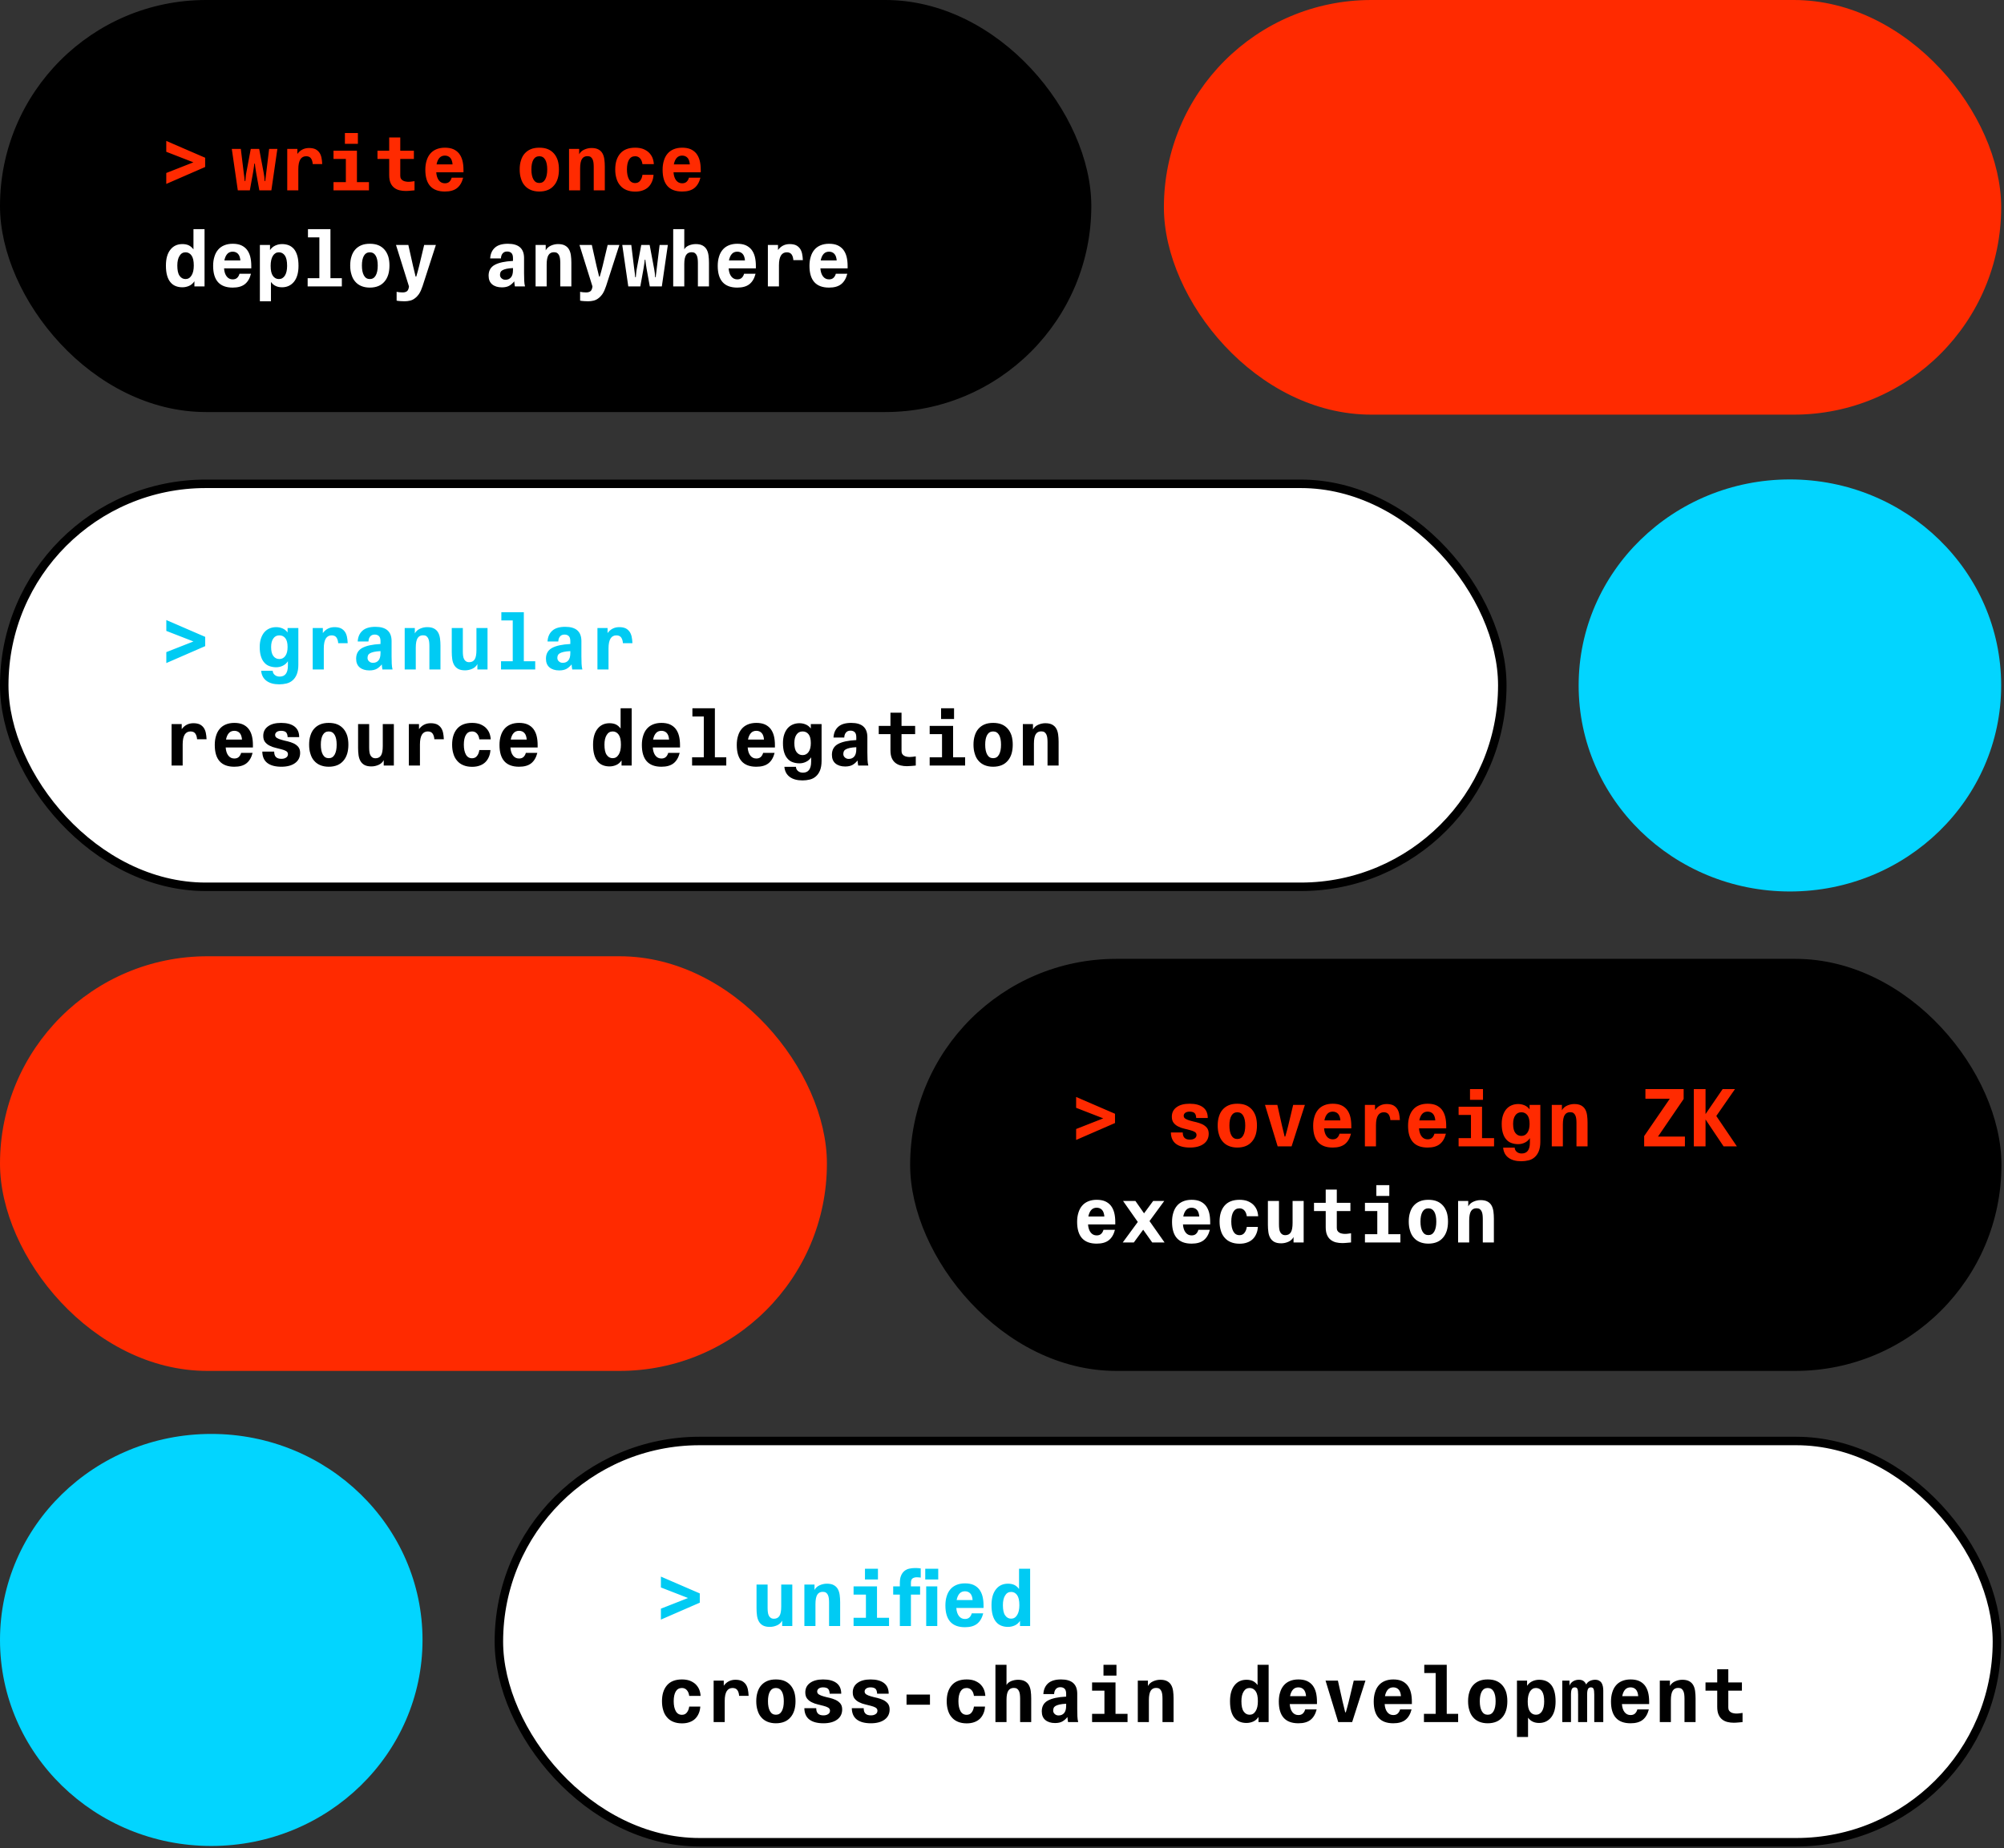
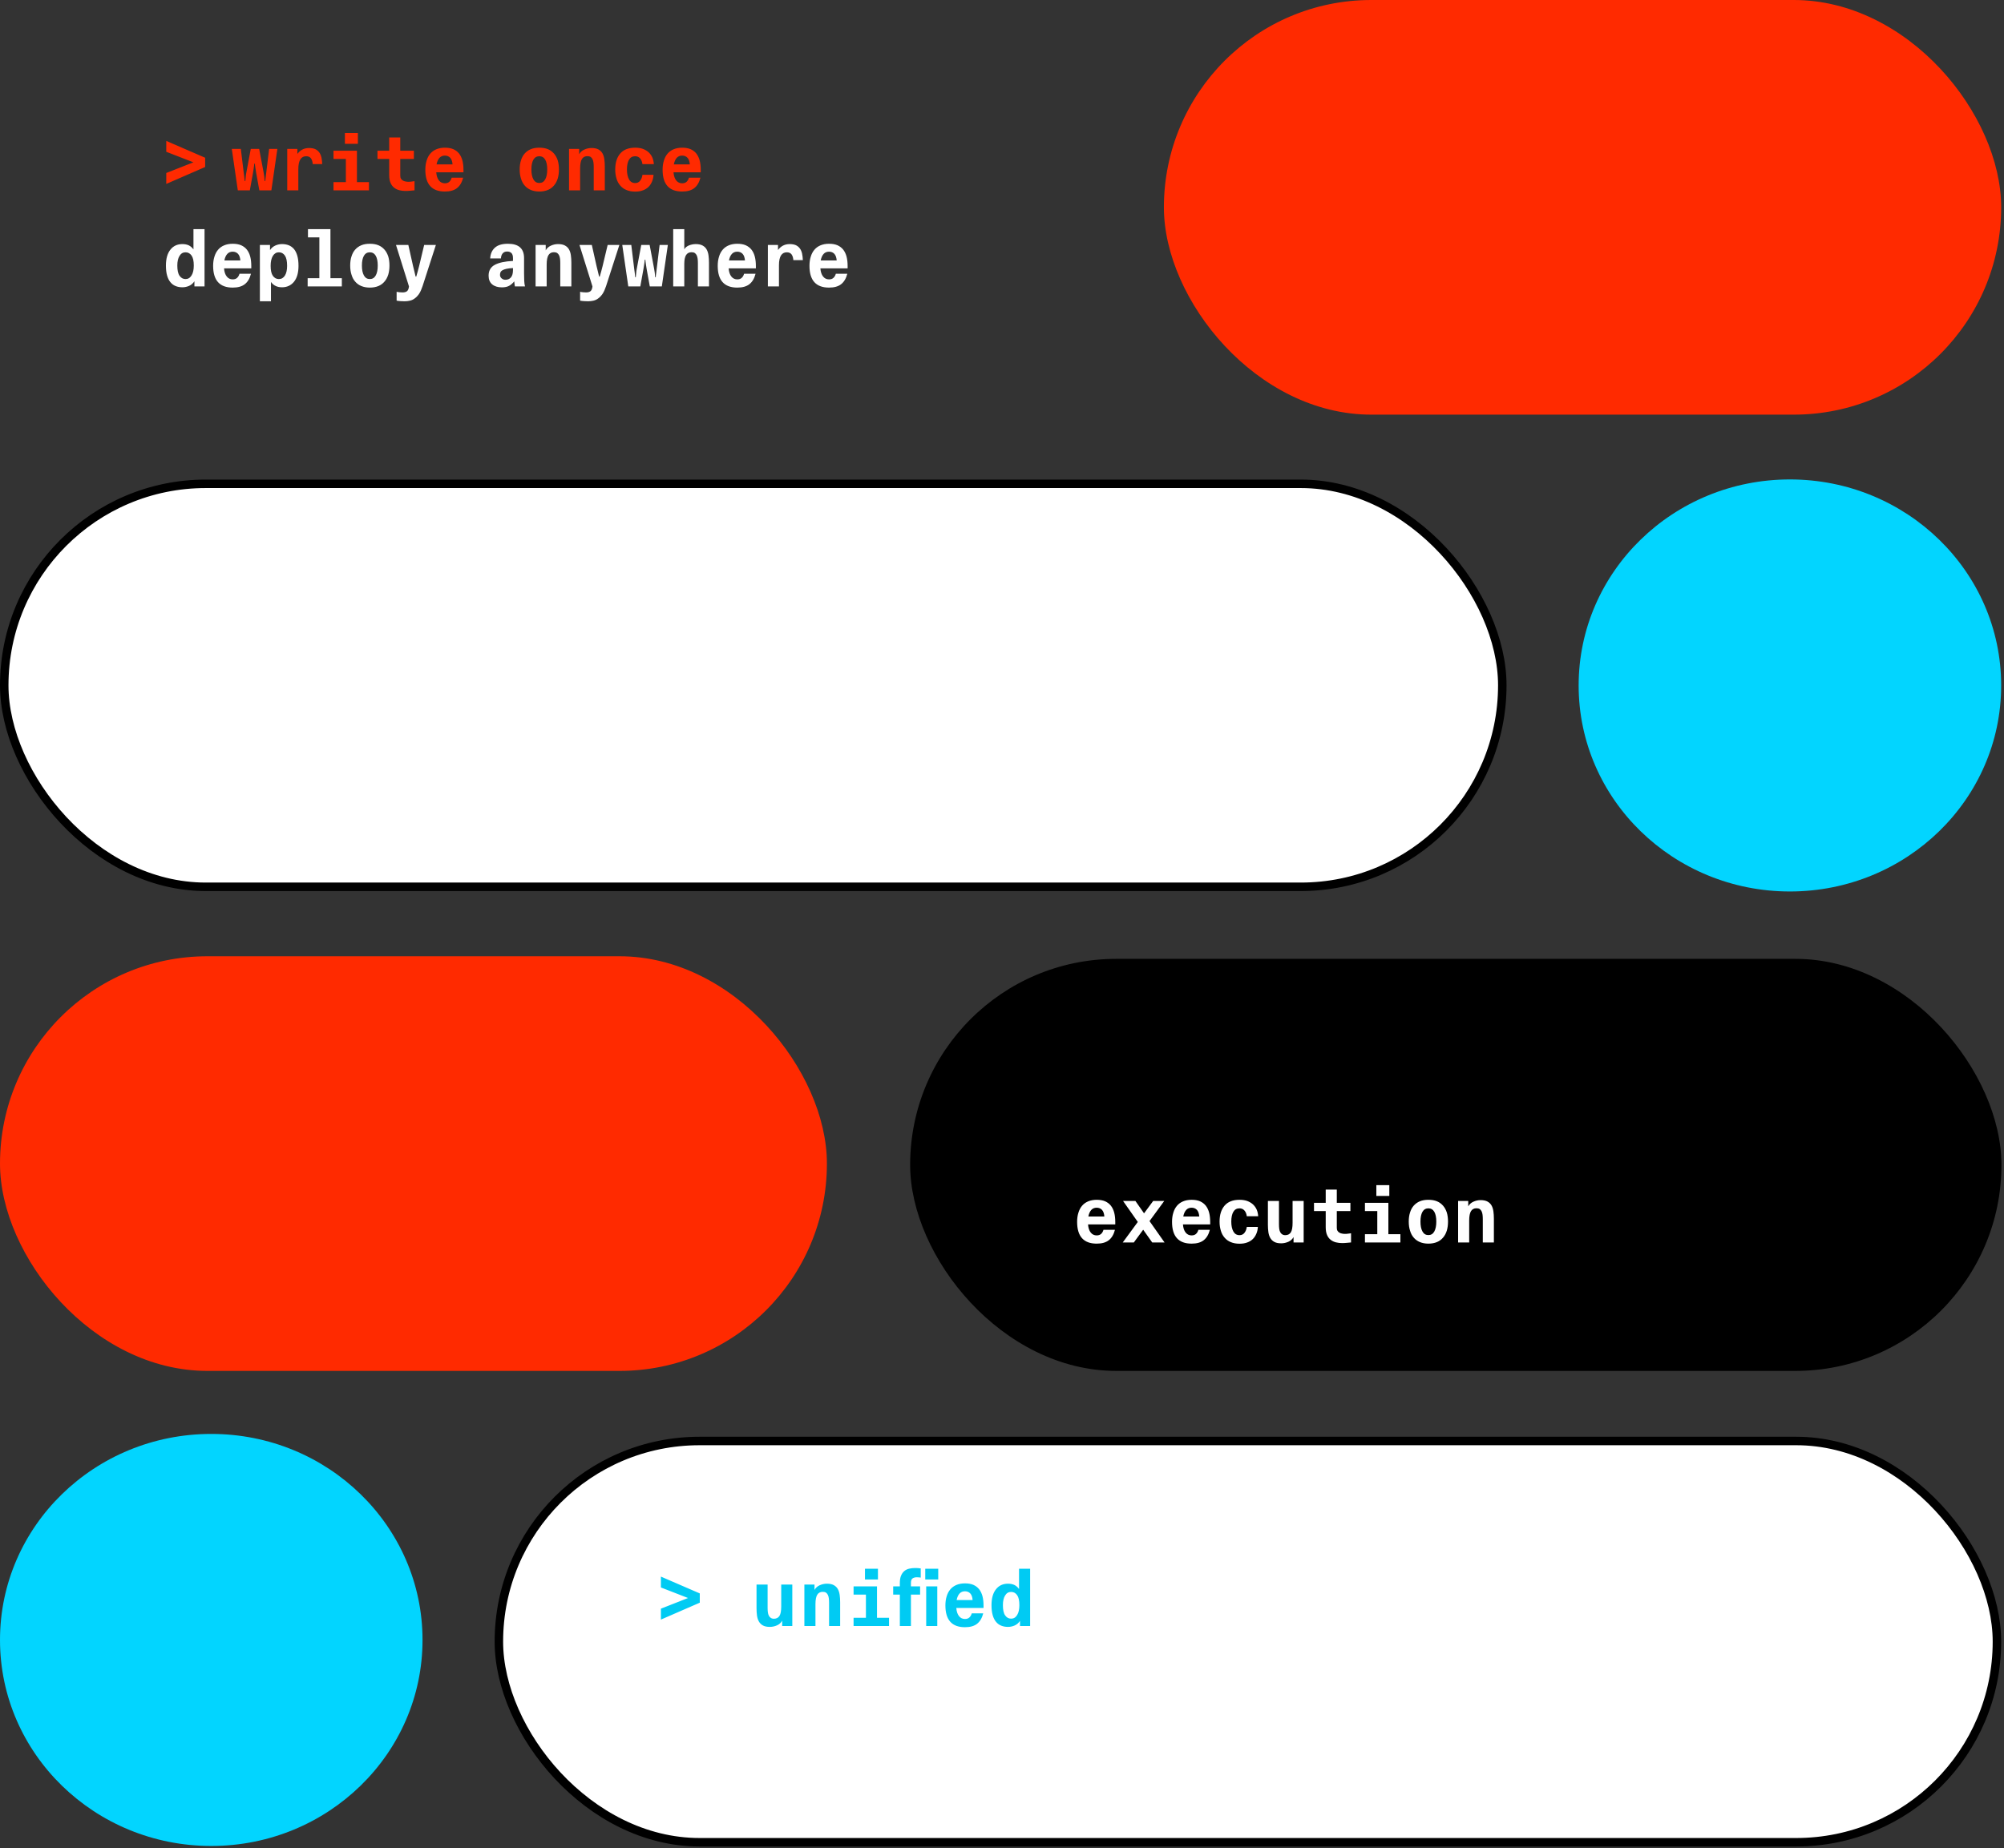
<svg xmlns="http://www.w3.org/2000/svg" width="709" height="654" viewBox="0 0 709 654" fill="none">
  <rect x="0" y="0" width="709" height="654" fill="#333333" stroke="none" />
  <rect x="1.5" y="171.217" width="530" height="142.61" rx="71.305" fill="white" stroke="black" stroke-width="3" />
-   <path d="M58.842 234.646V230.777L68.439 227.004L58.842 223.271V219.43L72.596 225.377V228.658L58.842 234.646ZM101.856 234.004C101.38 234.732 100.764 235.264 100.036 235.6C99.308 235.964 98.524 236.132 97.712 236.132C96.844 236.132 96.06 235.992 95.36 235.74C94.632 235.488 94.016 235.068 93.512 234.48C92.98 233.892 92.588 233.164 92.308 232.24C92.028 231.344 91.888 230.252 91.888 228.964C91.888 227.872 92.028 226.864 92.308 225.996C92.588 225.128 92.98 224.4 93.484 223.784C93.988 223.196 94.604 222.72 95.332 222.412C96.032 222.104 96.844 221.936 97.712 221.936C98.468 221.936 99.224 222.076 99.952 222.384C100.68 222.692 101.268 223.168 101.744 223.812V222.244H105.552V235.236C105.552 236.608 105.356 237.756 104.992 238.652C104.628 239.548 104.124 240.248 103.508 240.78C102.892 241.312 102.192 241.676 101.38 241.872C100.568 242.068 99.7 242.18 98.832 242.18C96.9 242.18 95.388 241.76 94.296 240.948C93.176 240.136 92.532 238.932 92.392 237.364H96.48C96.508 237.98 96.76 238.484 97.208 238.848C97.656 239.24 98.244 239.436 98.944 239.436C100.876 239.436 101.856 238.148 101.856 235.572V234.004ZM98.832 233.22C99.728 233.22 100.428 232.856 100.96 232.1C101.492 231.344 101.744 230.308 101.744 228.964C101.744 227.592 101.492 226.556 100.96 225.856C100.428 225.184 99.728 224.848 98.832 224.848C97.908 224.848 97.208 225.212 96.704 225.94C96.172 226.668 95.92 227.676 95.92 228.964C95.92 230.392 96.172 231.456 96.704 232.156C97.236 232.856 97.936 233.22 98.832 233.22ZM119.653 227.62C119.597 226.808 119.401 226.136 119.037 225.604C118.673 225.1 118.113 224.848 117.329 224.848C116.433 224.848 115.761 225.212 115.285 225.94C114.809 226.696 114.557 227.844 114.557 229.44V236.916H110.637V222.244H114.221V224.036C115.257 222.636 116.629 221.936 118.365 221.936C119.233 221.936 119.961 222.076 120.549 222.328C121.137 222.608 121.585 223 121.949 223.476C122.313 223.952 122.565 224.568 122.733 225.268C122.873 225.968 122.985 226.752 123.013 227.62H119.653ZM125.998 233.108C125.998 231.344 126.726 230.084 128.154 229.3C129.582 228.516 131.738 228.04 134.622 227.9V226.92C134.622 226.108 134.454 225.492 134.09 225.128C133.726 224.764 133.222 224.568 132.578 224.568C132.186 224.568 131.85 224.624 131.57 224.764C131.29 224.904 131.066 225.1 130.898 225.324C130.702 225.576 130.59 225.828 130.506 226.108C130.422 226.416 130.366 226.696 130.366 227.004H126.558C126.642 225.408 127.202 224.12 128.238 223.196C129.274 222.272 130.786 221.824 132.83 221.824C136.638 221.824 138.542 223.504 138.542 226.892V232.324C138.542 233.248 138.57 234.116 138.598 234.9C138.626 235.684 138.738 236.356 138.878 236.916H135.294C135.238 236.58 135.182 236.272 135.154 235.964C135.098 235.684 135.07 235.404 135.07 235.124C134.538 235.796 133.922 236.328 133.278 236.692C132.634 237.056 131.766 237.252 130.702 237.252C129.246 237.252 128.098 236.888 127.258 236.188C126.418 235.488 125.998 234.452 125.998 233.108ZM131.934 234.564C132.774 234.564 133.446 234.284 133.922 233.696C134.398 233.136 134.622 232.268 134.622 231.092V230.42C133.642 230.476 132.858 230.56 132.27 230.7C131.682 230.84 131.206 231.008 130.87 231.204C130.534 231.4 130.31 231.652 130.198 231.932C130.086 232.212 130.03 232.52 130.03 232.856C130.03 233.332 130.226 233.752 130.59 234.06C130.954 234.396 131.402 234.564 131.934 234.564ZM149.675 224.82C148.807 224.82 148.163 225.156 147.743 225.828C147.323 226.5 147.099 227.62 147.099 229.188V236.916H143.179V222.244H146.763V224.148C147.155 223.42 147.771 222.86 148.583 222.496C149.395 222.132 150.235 221.936 151.131 221.936C152.139 221.936 152.951 222.104 153.567 222.44C154.183 222.776 154.659 223.224 154.995 223.812C155.331 224.4 155.555 225.1 155.667 225.912C155.779 226.724 155.835 227.592 155.835 228.516V236.916H151.915V228.628C151.915 228.096 151.887 227.62 151.831 227.144C151.775 226.668 151.663 226.276 151.495 225.912C151.327 225.576 151.103 225.296 150.823 225.1C150.515 224.904 150.151 224.82 149.675 224.82ZM165.988 234.34C166.856 234.34 167.528 234.004 167.948 233.332C168.368 232.66 168.564 231.54 168.564 229.972V222.244H172.484V236.916H168.9V235.012C168.508 235.74 167.92 236.3 167.108 236.664C166.296 237.028 165.428 237.224 164.532 237.224C163.524 237.224 162.712 237.056 162.096 236.72C161.48 236.384 161.004 235.908 160.668 235.32C160.332 234.732 160.108 234.06 159.996 233.248C159.884 232.436 159.828 231.568 159.828 230.644V222.244H163.748V230.532C163.748 231.064 163.776 231.568 163.832 232.016C163.888 232.492 164 232.884 164.168 233.22C164.336 233.584 164.56 233.836 164.868 234.032C165.148 234.228 165.512 234.34 165.988 234.34ZM177.373 216.644H185.325V234.004H189.357V236.916H177.261V234.004H181.405V219.556H177.373V216.644ZM193.154 233.108C193.154 231.344 193.882 230.084 195.31 229.3C196.738 228.516 198.894 228.04 201.778 227.9V226.92C201.778 226.108 201.61 225.492 201.246 225.128C200.882 224.764 200.378 224.568 199.734 224.568C199.342 224.568 199.006 224.624 198.726 224.764C198.446 224.904 198.222 225.1 198.054 225.324C197.858 225.576 197.746 225.828 197.662 226.108C197.578 226.416 197.522 226.696 197.522 227.004H193.714C193.798 225.408 194.358 224.12 195.394 223.196C196.43 222.272 197.942 221.824 199.986 221.824C203.794 221.824 205.698 223.504 205.698 226.892V232.324C205.698 233.248 205.726 234.116 205.754 234.9C205.782 235.684 205.894 236.356 206.034 236.916H202.45C202.394 236.58 202.338 236.272 202.31 235.964C202.254 235.684 202.226 235.404 202.226 235.124C201.694 235.796 201.078 236.328 200.434 236.692C199.79 237.056 198.922 237.252 197.858 237.252C196.402 237.252 195.254 236.888 194.414 236.188C193.574 235.488 193.154 234.452 193.154 233.108ZM199.09 234.564C199.93 234.564 200.602 234.284 201.078 233.696C201.554 233.136 201.778 232.268 201.778 231.092V230.42C200.798 230.476 200.014 230.56 199.426 230.7C198.838 230.84 198.362 231.008 198.026 231.204C197.69 231.4 197.466 231.652 197.354 231.932C197.242 232.212 197.186 232.52 197.186 232.856C197.186 233.332 197.382 233.752 197.746 234.06C198.11 234.396 198.558 234.564 199.09 234.564ZM220.387 227.62C220.331 226.808 220.135 226.136 219.771 225.604C219.407 225.1 218.847 224.848 218.063 224.848C217.167 224.848 216.495 225.212 216.019 225.94C215.543 226.696 215.291 227.844 215.291 229.44V236.916H211.371V222.244H214.955V224.036C215.991 222.636 217.363 221.936 219.099 221.936C219.967 221.936 220.695 222.076 221.283 222.328C221.871 222.608 222.319 223 222.683 223.476C223.047 223.952 223.299 224.568 223.467 225.268C223.607 225.968 223.719 226.752 223.747 227.62H220.387Z" fill="#00CBF3" />
-   <path d="M69.723 261.62C69.667 260.808 69.471 260.136 69.107 259.604C68.743 259.1 68.183 258.848 67.399 258.848C66.503 258.848 65.831 259.212 65.355 259.94C64.879 260.696 64.627 261.844 64.627 263.44V270.916H60.707V256.244H64.291V258.036C65.327 256.636 66.699 255.936 68.435 255.936C69.303 255.936 70.031 256.076 70.619 256.328C71.207 256.608 71.655 257 72.019 257.476C72.383 257.952 72.635 258.568 72.803 259.268C72.943 259.968 73.055 260.752 73.083 261.62H69.723ZM79.848 264.532C79.932 265.792 80.268 266.744 80.8 267.416C81.332 268.088 82.032 268.424 82.9 268.424C83.544 268.424 84.076 268.256 84.468 267.892C84.86 267.528 85.14 267.052 85.308 266.436H89.368C88.948 268.088 88.22 269.32 87.184 270.132C86.148 270.944 84.72 271.336 82.9 271.336C78.28 271.336 75.984 268.76 75.984 263.636C75.984 262.46 76.124 261.396 76.432 260.416C76.712 259.464 77.132 258.652 77.72 257.952C78.28 257.28 79.008 256.748 79.876 256.384C80.744 256.02 81.752 255.824 82.9 255.824C84.048 255.824 85.056 255.992 85.896 256.356C86.708 256.72 87.408 257.252 87.94 257.924C88.472 258.624 88.864 259.436 89.116 260.416C89.368 261.396 89.48 262.516 89.48 263.748V264.532H79.848ZM82.9 258.624C82.144 258.624 81.5 258.876 81.024 259.38C80.52 259.912 80.156 260.696 79.96 261.732H85.616C85.532 260.668 85.252 259.884 84.776 259.38C84.3 258.876 83.656 258.624 82.9 258.624ZM93.137 260.416C93.137 258.988 93.697 257.868 94.817 257.056C95.909 256.244 97.449 255.824 99.437 255.824C101.481 255.824 103.049 256.244 104.169 257.084C105.289 257.924 105.849 259.184 105.849 260.864H101.761C101.733 260.024 101.509 259.436 101.145 259.1C100.781 258.792 100.193 258.624 99.437 258.624C98.793 258.624 98.289 258.764 97.925 259.016C97.533 259.296 97.337 259.66 97.337 260.08C97.337 260.556 97.561 260.92 98.009 261.172C98.429 261.424 98.989 261.648 99.633 261.816C100.277 262.012 101.005 262.18 101.761 262.348C102.517 262.544 103.245 262.768 103.889 263.076C104.533 263.384 105.093 263.804 105.541 264.336C105.961 264.868 106.185 265.568 106.185 266.436C106.185 267.948 105.597 269.152 104.421 270.02C103.245 270.888 101.621 271.336 99.549 271.336C97.393 271.336 95.741 270.888 94.593 270.02C93.445 269.152 92.829 267.808 92.801 265.988H97.001C97.001 266.884 97.225 267.528 97.645 267.92C98.065 268.34 98.709 268.536 99.549 268.536C100.221 268.536 100.781 268.396 101.229 268.088C101.649 267.808 101.873 267.416 101.873 266.884C101.873 266.408 101.649 266.044 101.229 265.792C100.809 265.54 100.249 265.344 99.605 265.176C98.961 265.008 98.261 264.84 97.505 264.644C96.749 264.476 96.049 264.224 95.405 263.888C94.761 263.58 94.201 263.132 93.781 262.6C93.361 262.068 93.137 261.34 93.137 260.416ZM116.31 268.312C117.234 268.312 117.934 267.892 118.41 267.024C118.886 266.156 119.11 265.008 119.11 263.524C119.11 262.068 118.886 260.92 118.41 260.08C117.934 259.268 117.234 258.848 116.31 258.848C115.386 258.848 114.686 259.268 114.21 260.08C113.734 260.92 113.51 262.068 113.51 263.524C113.51 265.008 113.734 266.156 114.21 267.024C114.686 267.892 115.386 268.312 116.31 268.312ZM116.31 271.336C115.162 271.336 114.154 271.14 113.286 270.776C112.418 270.412 111.69 269.88 111.102 269.18C110.514 268.508 110.094 267.696 109.814 266.716C109.506 265.764 109.366 264.7 109.366 263.524C109.366 262.348 109.506 261.284 109.814 260.332C110.094 259.408 110.514 258.596 111.102 257.924C111.69 257.252 112.418 256.72 113.286 256.356C114.154 255.992 115.162 255.824 116.31 255.824C117.458 255.824 118.494 255.992 119.362 256.356C120.23 256.72 120.93 257.252 121.518 257.924C122.106 258.596 122.526 259.408 122.834 260.332C123.114 261.284 123.254 262.348 123.254 263.524C123.254 264.7 123.114 265.764 122.834 266.716C122.526 267.696 122.106 268.508 121.518 269.18C120.93 269.88 120.23 270.412 119.362 270.776C118.494 271.14 117.458 271.336 116.31 271.336ZM132.847 268.34C133.715 268.34 134.387 268.004 134.807 267.332C135.227 266.66 135.423 265.54 135.423 263.972V256.244H139.343V270.916H135.759V269.012C135.367 269.74 134.779 270.3 133.967 270.664C133.155 271.028 132.287 271.224 131.391 271.224C130.383 271.224 129.571 271.056 128.955 270.72C128.339 270.384 127.863 269.908 127.527 269.32C127.191 268.732 126.967 268.06 126.855 267.248C126.743 266.436 126.687 265.568 126.687 264.644V256.244H130.607V264.532C130.607 265.064 130.635 265.568 130.691 266.016C130.747 266.492 130.859 266.884 131.027 267.22C131.195 267.584 131.419 267.836 131.727 268.032C132.007 268.228 132.371 268.34 132.847 268.34ZM153.668 261.62C153.612 260.808 153.416 260.136 153.052 259.604C152.688 259.1 152.128 258.848 151.344 258.848C150.448 258.848 149.776 259.212 149.3 259.94C148.824 260.696 148.572 261.844 148.572 263.44V270.916H144.652V256.244H148.236V258.036C149.272 256.636 150.644 255.936 152.38 255.936C153.248 255.936 153.976 256.076 154.564 256.328C155.152 256.608 155.6 257 155.964 257.476C156.328 257.952 156.58 258.568 156.748 259.268C156.888 259.968 157 260.752 157.028 261.62H153.668ZM167.013 255.824C168.049 255.824 168.945 255.964 169.757 256.244C170.541 256.552 171.213 256.944 171.773 257.448C172.333 257.98 172.781 258.596 173.089 259.296C173.397 260.024 173.565 260.808 173.621 261.648H169.589C169.477 260.78 169.197 260.108 168.749 259.604C168.301 259.1 167.713 258.848 167.013 258.848C166.033 258.848 165.305 259.268 164.829 260.08C164.353 260.892 164.101 262.04 164.101 263.524C164.101 265.008 164.353 266.156 164.829 267.024C165.305 267.892 166.033 268.34 167.013 268.34C167.769 268.34 168.357 268.06 168.777 267.5C169.197 266.968 169.477 266.268 169.589 265.428H173.509C173.453 266.296 173.285 267.108 172.977 267.808C172.669 268.536 172.277 269.152 171.745 269.684C171.213 270.216 170.541 270.636 169.757 270.916C168.945 271.224 168.049 271.364 167.013 271.364C165.837 271.364 164.801 271.168 163.933 270.804C163.037 270.44 162.309 269.908 161.721 269.208C161.133 268.536 160.685 267.724 160.405 266.744C160.097 265.764 159.957 264.7 159.957 263.524C159.957 261.144 160.545 259.268 161.721 257.896C162.897 256.524 164.661 255.824 167.013 255.824ZM180.582 264.532C180.666 265.792 181.002 266.744 181.534 267.416C182.066 268.088 182.766 268.424 183.634 268.424C184.278 268.424 184.81 268.256 185.202 267.892C185.594 267.528 185.874 267.052 186.042 266.436H190.102C189.682 268.088 188.954 269.32 187.918 270.132C186.882 270.944 185.454 271.336 183.634 271.336C179.014 271.336 176.718 268.76 176.718 263.636C176.718 262.46 176.858 261.396 177.166 260.416C177.446 259.464 177.866 258.652 178.454 257.952C179.014 257.28 179.742 256.748 180.61 256.384C181.478 256.02 182.486 255.824 183.634 255.824C184.782 255.824 185.79 255.992 186.63 256.356C187.442 256.72 188.142 257.252 188.674 257.924C189.206 258.624 189.598 259.436 189.85 260.416C190.102 261.396 190.214 262.516 190.214 263.748V264.532H180.582ZM183.634 258.624C182.878 258.624 182.234 258.876 181.758 259.38C181.254 259.912 180.89 260.696 180.694 261.732H186.35C186.266 260.668 185.986 259.884 185.51 259.38C185.034 258.876 184.39 258.624 183.634 258.624ZM219.901 270.916V269.096C219.397 269.852 218.781 270.384 218.025 270.72C217.269 271.056 216.457 271.224 215.645 271.224C214.777 271.224 213.993 271.084 213.293 270.804C212.565 270.524 211.949 270.076 211.445 269.46C210.913 268.844 210.521 268.06 210.241 267.08C209.961 266.1 209.821 264.924 209.821 263.524C209.821 261.088 210.353 259.212 211.417 257.896C212.453 256.58 213.881 255.936 215.645 255.936C216.485 255.936 217.213 256.076 217.857 256.356C218.501 256.664 219.061 257.14 219.565 257.812V250.644H223.485V270.916H219.901ZM216.765 268.312C217.661 268.312 218.361 267.892 218.893 267.024C219.425 266.184 219.677 265.008 219.677 263.524C219.677 261.928 219.425 260.752 218.893 259.996C218.361 259.24 217.661 258.848 216.765 258.848C215.841 258.848 215.141 259.268 214.637 260.108C214.105 260.948 213.853 262.096 213.853 263.524C213.853 265.176 214.105 266.38 214.637 267.136C215.169 267.92 215.869 268.312 216.765 268.312ZM230.95 264.532C231.034 265.792 231.37 266.744 231.902 267.416C232.434 268.088 233.134 268.424 234.002 268.424C234.646 268.424 235.178 268.256 235.57 267.892C235.962 267.528 236.242 267.052 236.41 266.436H240.47C240.05 268.088 239.322 269.32 238.286 270.132C237.25 270.944 235.822 271.336 234.002 271.336C229.382 271.336 227.086 268.76 227.086 263.636C227.086 262.46 227.226 261.396 227.534 260.416C227.814 259.464 228.234 258.652 228.822 257.952C229.382 257.28 230.11 256.748 230.978 256.384C231.846 256.02 232.854 255.824 234.002 255.824C235.15 255.824 236.158 255.992 236.998 256.356C237.81 256.72 238.51 257.252 239.042 257.924C239.574 258.624 239.966 259.436 240.218 260.416C240.47 261.396 240.582 262.516 240.582 263.748V264.532H230.95ZM234.002 258.624C233.246 258.624 232.602 258.876 232.126 259.38C231.622 259.912 231.258 260.696 231.062 261.732H236.718C236.634 260.668 236.354 259.884 235.878 259.38C235.402 258.876 234.758 258.624 234.002 258.624ZM244.967 250.644H252.919V268.004H256.951V270.916H244.855V268.004H248.999V253.556H244.967V250.644ZM264.528 264.532C264.612 265.792 264.948 266.744 265.48 267.416C266.012 268.088 266.712 268.424 267.58 268.424C268.224 268.424 268.756 268.256 269.148 267.892C269.54 267.528 269.82 267.052 269.988 266.436H274.048C273.628 268.088 272.9 269.32 271.864 270.132C270.828 270.944 269.4 271.336 267.58 271.336C262.96 271.336 260.664 268.76 260.664 263.636C260.664 262.46 260.804 261.396 261.112 260.416C261.392 259.464 261.812 258.652 262.4 257.952C262.96 257.28 263.688 256.748 264.556 256.384C265.424 256.02 266.432 255.824 267.58 255.824C268.728 255.824 269.736 255.992 270.576 256.356C271.388 256.72 272.088 257.252 272.62 257.924C273.152 258.624 273.544 259.436 273.796 260.416C274.048 261.396 274.16 262.516 274.16 263.748V264.532H264.528ZM267.58 258.624C266.824 258.624 266.18 258.876 265.704 259.38C265.2 259.912 264.836 260.696 264.64 261.732H270.296C270.212 260.668 269.932 259.884 269.456 259.38C268.98 258.876 268.336 258.624 267.58 258.624ZM286.973 268.004C286.497 268.732 285.881 269.264 285.153 269.6C284.425 269.964 283.641 270.132 282.829 270.132C281.961 270.132 281.177 269.992 280.477 269.74C279.749 269.488 279.133 269.068 278.629 268.48C278.097 267.892 277.705 267.164 277.425 266.24C277.145 265.344 277.005 264.252 277.005 262.964C277.005 261.872 277.145 260.864 277.425 259.996C277.705 259.128 278.097 258.4 278.601 257.784C279.105 257.196 279.721 256.72 280.449 256.412C281.149 256.104 281.961 255.936 282.829 255.936C283.585 255.936 284.341 256.076 285.069 256.384C285.797 256.692 286.385 257.168 286.861 257.812V256.244H290.669V269.236C290.669 270.608 290.473 271.756 290.109 272.652C289.745 273.548 289.241 274.248 288.625 274.78C288.009 275.312 287.309 275.676 286.497 275.872C285.685 276.068 284.817 276.18 283.949 276.18C282.017 276.18 280.505 275.76 279.413 274.948C278.293 274.136 277.649 272.932 277.509 271.364H281.597C281.625 271.98 281.877 272.484 282.325 272.848C282.773 273.24 283.361 273.436 284.061 273.436C285.993 273.436 286.973 272.148 286.973 269.572V268.004ZM283.949 267.22C284.845 267.22 285.545 266.856 286.077 266.1C286.609 265.344 286.861 264.308 286.861 262.964C286.861 261.592 286.609 260.556 286.077 259.856C285.545 259.184 284.845 258.848 283.949 258.848C283.025 258.848 282.325 259.212 281.821 259.94C281.289 260.668 281.037 261.676 281.037 262.964C281.037 264.392 281.289 265.456 281.821 266.156C282.353 266.856 283.053 267.22 283.949 267.22ZM294.326 267.108C294.326 265.344 295.054 264.084 296.482 263.3C297.91 262.516 300.066 262.04 302.95 261.9V260.92C302.95 260.108 302.782 259.492 302.418 259.128C302.054 258.764 301.55 258.568 300.906 258.568C300.514 258.568 300.178 258.624 299.898 258.764C299.618 258.904 299.394 259.1 299.226 259.324C299.03 259.576 298.918 259.828 298.834 260.108C298.75 260.416 298.694 260.696 298.694 261.004H294.886C294.97 259.408 295.53 258.12 296.566 257.196C297.602 256.272 299.114 255.824 301.158 255.824C304.966 255.824 306.87 257.504 306.87 260.892V266.324C306.87 267.248 306.898 268.116 306.926 268.9C306.954 269.684 307.066 270.356 307.206 270.916H303.622C303.566 270.58 303.51 270.272 303.482 269.964C303.426 269.684 303.398 269.404 303.398 269.124C302.866 269.796 302.25 270.328 301.606 270.692C300.962 271.056 300.094 271.252 299.03 271.252C297.574 271.252 296.426 270.888 295.586 270.188C294.746 269.488 294.326 268.452 294.326 267.108ZM300.262 268.564C301.102 268.564 301.774 268.284 302.25 267.696C302.726 267.136 302.95 266.268 302.95 265.092V264.42C301.97 264.476 301.186 264.56 300.598 264.7C300.01 264.84 299.534 265.008 299.198 265.204C298.862 265.4 298.638 265.652 298.526 265.932C298.414 266.212 298.358 266.52 298.358 266.856C298.358 267.332 298.554 267.752 298.918 268.06C299.282 268.396 299.73 268.564 300.262 268.564ZM315.035 256.888V252.212H318.955V256.888H323.771V259.8H318.955V265.764C318.955 266.184 319.039 266.548 319.207 266.8C319.375 267.08 319.599 267.304 319.879 267.444C320.131 267.612 320.439 267.724 320.803 267.78C321.139 267.864 321.503 267.892 321.867 267.892C322.231 267.892 322.623 267.864 322.987 267.808C323.351 267.78 323.687 267.724 323.995 267.668V270.916C323.491 270.972 322.987 271.028 322.455 271.056C321.923 271.112 321.391 271.14 320.859 271.14C320.103 271.14 319.375 271.056 318.675 270.888C317.975 270.72 317.331 270.412 316.799 269.992C316.267 269.572 315.819 269.012 315.511 268.284C315.203 267.584 315.035 266.66 315.035 265.54V259.8H310.891V256.888H315.035ZM328.912 256.888H337.2V268.004H341.456V270.916H328.912V268.004H333.28V259.8H328.912V256.888ZM332.944 250.644H337.536V254.452H332.944V250.644ZM351.357 268.312C352.281 268.312 352.981 267.892 353.457 267.024C353.933 266.156 354.157 265.008 354.157 263.524C354.157 262.068 353.933 260.92 353.457 260.08C352.981 259.268 352.281 258.848 351.357 258.848C350.433 258.848 349.733 259.268 349.257 260.08C348.781 260.92 348.557 262.068 348.557 263.524C348.557 265.008 348.781 266.156 349.257 267.024C349.733 267.892 350.433 268.312 351.357 268.312ZM351.357 271.336C350.209 271.336 349.201 271.14 348.333 270.776C347.465 270.412 346.737 269.88 346.149 269.18C345.561 268.508 345.141 267.696 344.861 266.716C344.553 265.764 344.413 264.7 344.413 263.524C344.413 262.348 344.553 261.284 344.861 260.332C345.141 259.408 345.561 258.596 346.149 257.924C346.737 257.252 347.465 256.72 348.333 256.356C349.201 255.992 350.209 255.824 351.357 255.824C352.505 255.824 353.541 255.992 354.409 256.356C355.277 256.72 355.977 257.252 356.565 257.924C357.153 258.596 357.573 259.408 357.881 260.332C358.161 261.284 358.301 262.348 358.301 263.524C358.301 264.7 358.161 265.764 357.881 266.716C357.573 267.696 357.153 268.508 356.565 269.18C355.977 269.88 355.277 270.412 354.409 270.776C353.541 271.14 352.505 271.336 351.357 271.336ZM368.37 258.82C367.502 258.82 366.858 259.156 366.438 259.828C366.018 260.5 365.794 261.62 365.794 263.188V270.916H361.874V256.244H365.458V258.148C365.85 257.42 366.466 256.86 367.278 256.496C368.09 256.132 368.93 255.936 369.826 255.936C370.834 255.936 371.646 256.104 372.262 256.44C372.878 256.776 373.354 257.224 373.69 257.812C374.026 258.4 374.25 259.1 374.362 259.912C374.474 260.724 374.53 261.592 374.53 262.516V270.916H370.61V262.628C370.61 262.096 370.582 261.62 370.526 261.144C370.47 260.668 370.358 260.276 370.19 259.912C370.022 259.576 369.798 259.296 369.518 259.1C369.21 258.904 368.846 258.82 368.37 258.82Z" fill="black" />
-   <rect width="386.098" height="145.819" rx="72.909" fill="black" />
  <path d="M58.825 65.088V61.219L68.422 57.445L58.825 53.713V49.871L72.579 55.818V59.1L58.825 65.088ZM89.958 57.921C89.93 58.425 89.846 58.985 89.762 59.573C89.678 60.161 89.594 60.693 89.51 61.169L88.39 67.357H84.134L82.006 52.685H85.198L86.234 61.169C86.29 61.645 86.346 62.121 86.43 62.597C86.486 63.073 86.542 63.577 86.57 64.081H86.794C86.822 63.577 86.878 63.073 86.934 62.597C86.962 62.121 87.046 61.645 87.13 61.169L88.726 52.685H91.694L93.29 61.169C93.374 61.645 93.458 62.121 93.514 62.597C93.542 63.073 93.598 63.577 93.626 64.081H93.85C93.878 63.577 93.934 63.073 94.018 62.597C94.074 62.121 94.13 61.645 94.186 61.169L95.222 52.685H98.134L96.006 67.357H91.75L90.63 61.169C90.546 60.693 90.462 60.161 90.378 59.573C90.294 58.985 90.21 58.425 90.182 57.921H89.958ZM110.639 58.061C110.583 57.249 110.387 56.577 110.023 56.045C109.659 55.541 109.099 55.289 108.315 55.289C107.419 55.289 106.747 55.653 106.271 56.381C105.795 57.137 105.543 58.285 105.543 59.881V67.357H101.623V52.685H105.207V54.477C106.243 53.077 107.615 52.377 109.351 52.377C110.219 52.377 110.947 52.517 111.535 52.769C112.123 53.049 112.571 53.441 112.935 53.917C113.299 54.393 113.551 55.009 113.719 55.709C113.859 56.409 113.971 57.193 113.999 58.061H110.639ZM117.993 53.329H126.281V64.445H130.537V67.357H117.993V64.445H122.361V56.241H117.993V53.329ZM122.025 47.085H126.617V50.893H122.025V47.085ZM137.694 53.329V48.653H141.614V53.329H146.43V56.241H141.614V62.205C141.614 62.625 141.698 62.989 141.866 63.241C142.034 63.521 142.258 63.745 142.538 63.885C142.79 64.053 143.098 64.165 143.462 64.221C143.798 64.305 144.162 64.333 144.526 64.333C144.89 64.333 145.282 64.305 145.646 64.249C146.01 64.221 146.346 64.165 146.654 64.109V67.357C146.15 67.413 145.646 67.469 145.114 67.497C144.582 67.553 144.05 67.581 143.518 67.581C142.762 67.581 142.034 67.497 141.334 67.329C140.634 67.161 139.99 66.853 139.458 66.433C138.926 66.013 138.478 65.453 138.17 64.725C137.862 64.025 137.694 63.101 137.694 61.981V56.241H133.55V53.329H137.694ZM154.343 60.973C154.427 62.233 154.763 63.185 155.295 63.857C155.827 64.529 156.527 64.865 157.395 64.865C158.039 64.865 158.571 64.697 158.963 64.333C159.355 63.969 159.635 63.493 159.803 62.877H163.863C163.443 64.529 162.715 65.761 161.679 66.573C160.643 67.385 159.215 67.777 157.395 67.777C152.775 67.777 150.479 65.201 150.479 60.077C150.479 58.901 150.619 57.837 150.927 56.857C151.207 55.905 151.627 55.093 152.215 54.393C152.775 53.721 153.503 53.189 154.371 52.825C155.239 52.461 156.247 52.265 157.395 52.265C158.543 52.265 159.551 52.433 160.391 52.797C161.203 53.161 161.903 53.693 162.435 54.365C162.967 55.065 163.359 55.877 163.611 56.857C163.863 57.837 163.975 58.957 163.975 60.189V60.973H154.343ZM157.395 55.065C156.639 55.065 155.995 55.317 155.519 55.821C155.015 56.353 154.651 57.137 154.455 58.173H160.111C160.027 57.109 159.747 56.325 159.271 55.821C158.795 55.317 158.151 55.065 157.395 55.065ZM190.805 64.753C191.729 64.753 192.429 64.333 192.905 63.465C193.381 62.597 193.605 61.449 193.605 59.965C193.605 58.509 193.381 57.361 192.905 56.521C192.429 55.709 191.729 55.289 190.805 55.289C189.881 55.289 189.181 55.709 188.705 56.521C188.229 57.361 188.005 58.509 188.005 59.965C188.005 61.449 188.229 62.597 188.705 63.465C189.181 64.333 189.881 64.753 190.805 64.753ZM190.805 67.777C189.657 67.777 188.649 67.581 187.781 67.217C186.913 66.853 186.185 66.321 185.597 65.621C185.009 64.949 184.589 64.137 184.309 63.157C184.001 62.205 183.861 61.141 183.861 59.965C183.861 58.789 184.001 57.725 184.309 56.773C184.589 55.849 185.009 55.037 185.597 54.365C186.185 53.693 186.913 53.161 187.781 52.797C188.649 52.433 189.657 52.265 190.805 52.265C191.953 52.265 192.989 52.433 193.857 52.797C194.725 53.161 195.425 53.693 196.013 54.365C196.601 55.037 197.021 55.849 197.329 56.773C197.609 57.725 197.749 58.789 197.749 59.965C197.749 61.141 197.609 62.205 197.329 63.157C197.021 64.137 196.601 64.949 196.013 65.621C195.425 66.321 194.725 66.853 193.857 67.217C192.989 67.581 191.953 67.777 190.805 67.777ZM207.818 55.261C206.95 55.261 206.306 55.597 205.886 56.269C205.466 56.941 205.242 58.061 205.242 59.629V67.357H201.322V52.685H204.906V54.589C205.298 53.861 205.914 53.301 206.726 52.937C207.538 52.573 208.378 52.377 209.274 52.377C210.282 52.377 211.094 52.545 211.71 52.881C212.326 53.217 212.802 53.665 213.138 54.253C213.474 54.841 213.698 55.541 213.81 56.353C213.922 57.165 213.978 58.033 213.978 58.957V67.357H210.058V59.069C210.058 58.537 210.03 58.061 209.974 57.585C209.918 57.109 209.806 56.717 209.638 56.353C209.47 56.017 209.246 55.737 208.966 55.541C208.658 55.345 208.294 55.261 207.818 55.261ZM224.719 52.265C225.755 52.265 226.651 52.405 227.463 52.685C228.247 52.993 228.919 53.385 229.479 53.889C230.039 54.421 230.487 55.037 230.795 55.737C231.103 56.465 231.271 57.249 231.327 58.089H227.295C227.183 57.221 226.903 56.549 226.455 56.045C226.007 55.541 225.419 55.289 224.719 55.289C223.739 55.289 223.011 55.709 222.535 56.521C222.059 57.333 221.807 58.481 221.807 59.965C221.807 61.449 222.059 62.597 222.535 63.465C223.011 64.333 223.739 64.781 224.719 64.781C225.475 64.781 226.063 64.501 226.483 63.941C226.903 63.409 227.183 62.709 227.295 61.869H231.215C231.159 62.737 230.991 63.549 230.683 64.249C230.375 64.977 229.983 65.593 229.451 66.125C228.919 66.657 228.247 67.077 227.463 67.357C226.651 67.665 225.755 67.805 224.719 67.805C223.543 67.805 222.507 67.609 221.639 67.245C220.743 66.881 220.015 66.349 219.427 65.649C218.839 64.977 218.391 64.165 218.111 63.185C217.803 62.205 217.663 61.141 217.663 59.965C217.663 57.585 218.251 55.709 219.427 54.337C220.603 52.965 222.367 52.265 224.719 52.265ZM238.288 60.973C238.372 62.233 238.708 63.185 239.24 63.857C239.772 64.529 240.472 64.865 241.34 64.865C241.984 64.865 242.516 64.697 242.908 64.333C243.3 63.969 243.58 63.493 243.748 62.877H247.808C247.388 64.529 246.66 65.761 245.624 66.573C244.588 67.385 243.16 67.777 241.34 67.777C236.72 67.777 234.424 65.201 234.424 60.077C234.424 58.901 234.564 57.837 234.872 56.857C235.152 55.905 235.572 55.093 236.16 54.393C236.72 53.721 237.448 53.189 238.316 52.825C239.184 52.461 240.192 52.265 241.34 52.265C242.488 52.265 243.496 52.433 244.336 52.797C245.148 53.161 245.848 53.693 246.38 54.365C246.912 55.065 247.304 55.877 247.556 56.857C247.808 57.837 247.92 58.957 247.92 60.189V60.973H238.288ZM241.34 55.065C240.584 55.065 239.94 55.317 239.464 55.821C238.96 56.353 238.596 57.137 238.4 58.173H244.056C243.972 57.109 243.692 56.325 243.216 55.821C242.74 55.317 242.096 55.065 241.34 55.065Z" fill="#FF2A00" />
  <path d="M68.782 101.357V99.537C68.278 100.293 67.662 100.825 66.906 101.161C66.15 101.497 65.338 101.665 64.526 101.665C63.658 101.665 62.874 101.525 62.174 101.245C61.446 100.965 60.83 100.517 60.326 99.901C59.794 99.285 59.402 98.501 59.122 97.521C58.842 96.541 58.702 95.365 58.702 93.965C58.702 91.529 59.234 89.653 60.298 88.337C61.334 87.021 62.762 86.377 64.526 86.377C65.366 86.377 66.094 86.517 66.738 86.797C67.382 87.105 67.942 87.581 68.446 88.253V81.085H72.366V101.357H68.782ZM65.646 98.753C66.542 98.753 67.242 98.333 67.774 97.465C68.306 96.625 68.558 95.449 68.558 93.965C68.558 92.369 68.306 91.193 67.774 90.437C67.242 89.681 66.542 89.289 65.646 89.289C64.722 89.289 64.022 89.709 63.518 90.549C62.986 91.389 62.734 92.537 62.734 93.965C62.734 95.617 62.986 96.821 63.518 97.577C64.05 98.361 64.75 98.753 65.646 98.753ZM79.271 94.973C79.355 96.233 79.691 97.185 80.223 97.857C80.755 98.529 81.455 98.865 82.323 98.865C82.967 98.865 83.499 98.697 83.891 98.333C84.283 97.969 84.563 97.493 84.731 96.877H88.791C88.371 98.529 87.643 99.761 86.607 100.573C85.571 101.385 84.143 101.777 82.323 101.777C77.703 101.777 75.407 99.201 75.407 94.077C75.407 92.901 75.547 91.837 75.855 90.857C76.135 89.905 76.555 89.093 77.143 88.393C77.703 87.721 78.431 87.189 79.299 86.825C80.167 86.461 81.175 86.265 82.323 86.265C83.471 86.265 84.479 86.433 85.319 86.797C86.131 87.161 86.831 87.693 87.363 88.365C87.895 89.065 88.287 89.877 88.539 90.857C88.791 91.837 88.903 92.957 88.903 94.189V94.973H79.271ZM82.323 89.065C81.567 89.065 80.923 89.317 80.447 89.821C79.943 90.353 79.579 91.137 79.383 92.173H85.039C84.955 91.109 84.675 90.325 84.199 89.821C83.723 89.317 83.079 89.065 82.323 89.065ZM95.528 86.685V88.505C96.032 87.749 96.676 87.217 97.432 86.881C98.188 86.545 98.972 86.377 99.784 86.377C100.652 86.377 101.436 86.517 102.164 86.797C102.864 87.077 103.48 87.525 104.012 88.141C104.516 88.757 104.908 89.541 105.188 90.521C105.468 91.501 105.608 92.677 105.608 94.077C105.608 96.513 105.076 98.361 104.04 99.677C102.976 100.993 101.548 101.665 99.784 101.665C98.944 101.665 98.216 101.525 97.572 101.217C96.928 100.937 96.368 100.461 95.864 99.789V106.621H91.944V86.685H95.528ZM98.664 89.289C97.768 89.289 97.068 89.709 96.536 90.549C96.004 91.417 95.752 92.593 95.752 94.077C95.752 95.673 96.004 96.849 96.536 97.605C97.068 98.361 97.768 98.753 98.664 98.753C99.588 98.753 100.288 98.333 100.82 97.493C101.324 96.653 101.576 95.505 101.576 94.077C101.576 92.425 101.324 91.221 100.792 90.437C100.26 89.681 99.56 89.289 98.664 89.289ZM108.957 81.085H116.909V98.445H120.941V101.357H108.845V98.445H112.989V83.997H108.957V81.085ZM130.842 98.753C131.766 98.753 132.466 98.333 132.942 97.465C133.418 96.597 133.642 95.449 133.642 93.965C133.642 92.509 133.418 91.361 132.942 90.521C132.466 89.709 131.766 89.289 130.842 89.289C129.918 89.289 129.218 89.709 128.742 90.521C128.266 91.361 128.042 92.509 128.042 93.965C128.042 95.449 128.266 96.597 128.742 97.465C129.218 98.333 129.918 98.753 130.842 98.753ZM130.842 101.777C129.694 101.777 128.686 101.581 127.818 101.217C126.95 100.853 126.222 100.321 125.634 99.621C125.046 98.949 124.626 98.137 124.346 97.157C124.038 96.205 123.898 95.141 123.898 93.965C123.898 92.789 124.038 91.725 124.346 90.773C124.626 89.849 125.046 89.037 125.634 88.365C126.222 87.693 126.95 87.161 127.818 86.797C128.686 86.433 129.694 86.265 130.842 86.265C131.99 86.265 133.026 86.433 133.894 86.797C134.762 87.161 135.462 87.693 136.05 88.365C136.638 89.037 137.058 89.849 137.366 90.773C137.646 91.725 137.786 92.789 137.786 93.965C137.786 95.141 137.646 96.205 137.366 97.157C137.058 98.137 136.638 98.949 136.05 99.621C135.462 100.321 134.762 100.853 133.894 101.217C133.026 101.581 131.99 101.777 130.842 101.777ZM140.099 86.685H144.467L146.147 94.189C146.287 94.805 146.455 95.421 146.595 96.009C146.735 96.597 146.903 97.241 147.043 97.885H147.267C147.435 97.241 147.603 96.597 147.799 96.009C147.967 95.421 148.135 94.805 148.275 94.189L150.067 86.685H154.211L149.507 101.245C149.143 102.337 148.751 103.233 148.303 103.933C147.827 104.633 147.323 105.165 146.791 105.557C146.259 105.977 145.671 106.257 145.055 106.397C144.439 106.537 143.795 106.621 143.123 106.621C142.675 106.621 142.199 106.593 141.723 106.565C141.219 106.537 140.743 106.481 140.323 106.397V103.261C140.659 103.345 141.023 103.401 141.415 103.429C141.779 103.457 142.143 103.485 142.451 103.485C143.151 103.485 143.683 103.317 144.047 103.009C144.383 102.701 144.607 102.141 144.691 101.357L140.099 86.685ZM172.865 97.549C172.865 95.785 173.593 94.525 175.021 93.741C176.449 92.957 178.605 92.481 181.489 92.341V91.361C181.489 90.549 181.321 89.933 180.957 89.569C180.593 89.205 180.089 89.009 179.445 89.009C179.053 89.009 178.717 89.065 178.437 89.205C178.157 89.345 177.933 89.541 177.765 89.765C177.569 90.017 177.457 90.269 177.373 90.549C177.289 90.857 177.233 91.137 177.233 91.445H173.425C173.509 89.849 174.069 88.561 175.105 87.637C176.141 86.713 177.653 86.265 179.697 86.265C183.505 86.265 185.409 87.945 185.409 91.333V96.765C185.409 97.689 185.437 98.557 185.465 99.341C185.493 100.125 185.605 100.797 185.745 101.357H182.161C182.105 101.021 182.049 100.713 182.021 100.405C181.965 100.125 181.937 99.845 181.937 99.565C181.405 100.237 180.789 100.769 180.145 101.133C179.501 101.497 178.633 101.693 177.569 101.693C176.113 101.693 174.965 101.329 174.125 100.629C173.285 99.929 172.865 98.893 172.865 97.549ZM178.801 99.005C179.641 99.005 180.313 98.725 180.789 98.137C181.265 97.577 181.489 96.709 181.489 95.533V94.861C180.509 94.917 179.725 95.001 179.137 95.141C178.549 95.281 178.073 95.449 177.737 95.645C177.401 95.841 177.177 96.093 177.065 96.373C176.953 96.653 176.897 96.961 176.897 97.297C176.897 97.773 177.093 98.193 177.457 98.501C177.821 98.837 178.269 99.005 178.801 99.005ZM195.982 89.261C195.114 89.261 194.47 89.597 194.05 90.269C193.63 90.941 193.406 92.061 193.406 93.629V101.357H189.486V86.685H193.07V88.589C193.462 87.861 194.078 87.301 194.89 86.937C195.702 86.573 196.542 86.377 197.438 86.377C198.446 86.377 199.258 86.545 199.874 86.881C200.49 87.217 200.966 87.665 201.302 88.253C201.638 88.841 201.862 89.541 201.974 90.353C202.086 91.165 202.142 92.033 202.142 92.957V101.357H198.222V93.069C198.222 92.537 198.194 92.061 198.138 91.585C198.082 91.109 197.97 90.717 197.802 90.353C197.634 90.017 197.41 89.737 197.13 89.541C196.822 89.345 196.458 89.261 195.982 89.261ZM205.015 86.685H209.383L211.063 94.189C211.203 94.805 211.371 95.421 211.511 96.009C211.651 96.597 211.819 97.241 211.959 97.885H212.183C212.351 97.241 212.519 96.597 212.715 96.009C212.883 95.421 213.051 94.805 213.191 94.189L214.983 86.685H219.127L214.423 101.245C214.059 102.337 213.667 103.233 213.219 103.933C212.743 104.633 212.239 105.165 211.707 105.557C211.175 105.977 210.587 106.257 209.971 106.397C209.355 106.537 208.711 106.621 208.039 106.621C207.591 106.621 207.115 106.593 206.639 106.565C206.135 106.537 205.659 106.481 205.239 106.397V103.261C205.575 103.345 205.939 103.401 206.331 103.429C206.695 103.457 207.059 103.485 207.367 103.485C208.067 103.485 208.599 103.317 208.963 103.009C209.299 102.701 209.523 102.141 209.607 101.357L205.015 86.685ZM228.104 91.921C228.076 92.425 227.992 92.985 227.908 93.573C227.824 94.161 227.74 94.693 227.656 95.169L226.536 101.357H222.28L220.152 86.685H223.344L224.38 95.169C224.436 95.645 224.492 96.121 224.576 96.597C224.632 97.073 224.688 97.577 224.716 98.081H224.94C224.968 97.577 225.024 97.073 225.08 96.597C225.108 96.121 225.192 95.645 225.276 95.169L226.872 86.685H229.84L231.436 95.169C231.52 95.645 231.604 96.121 231.66 96.597C231.688 97.073 231.744 97.577 231.772 98.081H231.996C232.024 97.577 232.08 97.073 232.164 96.597C232.22 96.121 232.276 95.645 232.332 95.169L233.368 86.685H236.28L234.152 101.357H229.896L228.776 95.169C228.692 94.693 228.608 94.161 228.524 93.573C228.44 92.985 228.356 92.425 228.328 91.921H228.104ZM242.094 88.253C242.234 87.973 242.43 87.721 242.71 87.469C242.99 87.245 243.298 87.049 243.662 86.881C244.026 86.741 244.418 86.601 244.838 86.517C245.258 86.433 245.678 86.377 246.126 86.377C247.134 86.377 247.946 86.545 248.562 86.881C249.178 87.217 249.654 87.665 249.99 88.253C250.326 88.841 250.55 89.541 250.662 90.353C250.774 91.165 250.83 92.033 250.83 92.957V101.357H246.91V93.069C246.91 92.537 246.882 92.061 246.826 91.585C246.77 91.109 246.658 90.717 246.49 90.353C246.322 90.017 246.098 89.737 245.818 89.541C245.51 89.345 245.146 89.261 244.67 89.261C243.802 89.261 243.158 89.597 242.738 90.241C242.318 90.885 242.094 91.949 242.094 93.405V101.357H238.174V81.085H242.094V88.253ZM257.791 94.973C257.875 96.233 258.211 97.185 258.743 97.857C259.275 98.529 259.975 98.865 260.843 98.865C261.487 98.865 262.019 98.697 262.411 98.333C262.803 97.969 263.083 97.493 263.251 96.877H267.311C266.891 98.529 266.163 99.761 265.127 100.573C264.091 101.385 262.663 101.777 260.843 101.777C256.223 101.777 253.927 99.201 253.927 94.077C253.927 92.901 254.067 91.837 254.375 90.857C254.655 89.905 255.075 89.093 255.663 88.393C256.223 87.721 256.951 87.189 257.819 86.825C258.687 86.461 259.695 86.265 260.843 86.265C261.991 86.265 262.999 86.433 263.839 86.797C264.651 87.161 265.351 87.693 265.883 88.365C266.415 89.065 266.807 89.877 267.059 90.857C267.311 91.837 267.423 92.957 267.423 94.189V94.973H257.791ZM260.843 89.065C260.087 89.065 259.443 89.317 258.967 89.821C258.463 90.353 258.099 91.137 257.903 92.173H263.559C263.475 91.109 263.195 90.325 262.719 89.821C262.243 89.317 261.599 89.065 260.843 89.065ZM280.684 92.061C280.628 91.249 280.432 90.577 280.068 90.045C279.704 89.541 279.144 89.289 278.36 89.289C277.464 89.289 276.792 89.653 276.316 90.381C275.84 91.137 275.588 92.285 275.588 93.881V101.357H271.668V86.685H275.252V88.477C276.288 87.077 277.66 86.377 279.396 86.377C280.264 86.377 280.992 86.517 281.58 86.769C282.168 87.049 282.616 87.441 282.98 87.917C283.344 88.393 283.596 89.009 283.764 89.709C283.904 90.409 284.016 91.193 284.044 92.061H280.684ZM290.249 94.973C290.333 96.233 290.669 97.185 291.201 97.857C291.733 98.529 292.433 98.865 293.301 98.865C293.945 98.865 294.477 98.697 294.869 98.333C295.261 97.969 295.541 97.493 295.709 96.877H299.769C299.349 98.529 298.621 99.761 297.585 100.573C296.549 101.385 295.121 101.777 293.301 101.777C288.681 101.777 286.385 99.201 286.385 94.077C286.385 92.901 286.525 91.837 286.833 90.857C287.113 89.905 287.533 89.093 288.121 88.393C288.681 87.721 289.409 87.189 290.277 86.825C291.145 86.461 292.153 86.265 293.301 86.265C294.449 86.265 295.457 86.433 296.297 86.797C297.109 87.161 297.809 87.693 298.341 88.365C298.873 89.065 299.265 89.877 299.517 90.857C299.769 91.837 299.881 92.957 299.881 94.189V94.973H290.249ZM293.301 89.065C292.545 89.065 291.901 89.317 291.425 89.821C290.921 90.353 290.557 91.137 290.361 92.173H296.017C295.933 91.109 295.653 90.325 295.177 89.821C294.701 89.317 294.057 89.065 293.301 89.065Z" fill="white" />
  <rect x="411.777" width="296.223" height="146.736" rx="73.368" fill="#FF2A00" />
  <ellipse cx="633.256" cy="242.573" rx="74.743" ry="72.909" fill="#02D5FF" />
  <ellipse cx="74.743" cy="580.355" rx="74.743" ry="72.909" fill="#02D5FF" />
  <rect y="338.409" width="292.554" height="146.736" rx="73.368" fill="#FF2A00" />
  <rect x="322" y="339.326" width="386.098" height="145.819" rx="72.909" fill="black" />
-   <path d="M380.726 403.414V399.545L390.324 395.772L380.726 392.039V388.198L394.48 394.145V397.426L380.726 403.414ZM414.584 395.184C414.584 393.756 415.144 392.636 416.264 391.824C417.356 391.012 418.896 390.592 420.884 390.592C422.928 390.592 424.496 391.012 425.616 391.852C426.736 392.692 427.296 393.952 427.296 395.632H423.208C423.18 394.792 422.956 394.204 422.592 393.868C422.228 393.56 421.64 393.392 420.884 393.392C420.24 393.392 419.736 393.532 419.372 393.784C418.98 394.064 418.784 394.428 418.784 394.848C418.784 395.324 419.008 395.688 419.456 395.94C419.876 396.192 420.436 396.416 421.08 396.584C421.724 396.78 422.452 396.948 423.208 397.116C423.964 397.312 424.692 397.536 425.336 397.844C425.98 398.152 426.54 398.572 426.988 399.104C427.408 399.636 427.632 400.336 427.632 401.204C427.632 402.716 427.044 403.92 425.868 404.788C424.692 405.656 423.068 406.104 420.996 406.104C418.84 406.104 417.188 405.656 416.04 404.788C414.892 403.92 414.276 402.576 414.248 400.756H418.448C418.448 401.652 418.672 402.296 419.092 402.688C419.512 403.108 420.156 403.304 420.996 403.304C421.668 403.304 422.228 403.164 422.676 402.856C423.096 402.576 423.32 402.184 423.32 401.652C423.32 401.176 423.096 400.812 422.676 400.56C422.256 400.308 421.696 400.112 421.052 399.944C420.408 399.776 419.708 399.608 418.952 399.412C418.196 399.244 417.496 398.992 416.852 398.656C416.208 398.348 415.648 397.9 415.228 397.368C414.808 396.836 414.584 396.108 414.584 395.184ZM437.757 403.08C438.681 403.08 439.381 402.66 439.857 401.792C440.333 400.924 440.557 399.776 440.557 398.292C440.557 396.836 440.333 395.688 439.857 394.848C439.381 394.036 438.681 393.616 437.757 393.616C436.833 393.616 436.133 394.036 435.657 394.848C435.181 395.688 434.957 396.836 434.957 398.292C434.957 399.776 435.181 400.924 435.657 401.792C436.133 402.66 436.833 403.08 437.757 403.08ZM437.757 406.104C436.609 406.104 435.601 405.908 434.733 405.544C433.865 405.18 433.137 404.648 432.549 403.948C431.961 403.276 431.541 402.464 431.261 401.484C430.953 400.532 430.813 399.468 430.813 398.292C430.813 397.116 430.953 396.052 431.261 395.1C431.541 394.176 431.961 393.364 432.549 392.692C433.137 392.02 433.865 391.488 434.733 391.124C435.601 390.76 436.609 390.592 437.757 390.592C438.905 390.592 439.941 390.76 440.809 391.124C441.677 391.488 442.377 392.02 442.965 392.692C443.553 393.364 443.973 394.176 444.281 395.1C444.561 396.052 444.701 397.116 444.701 398.292C444.701 399.468 444.561 400.532 444.281 401.484C443.973 402.464 443.553 403.276 442.965 403.948C442.377 404.648 441.677 405.18 440.809 405.544C439.941 405.908 438.905 406.104 437.757 406.104ZM447.546 391.012H451.914L453.594 398.516C453.734 399.132 453.902 399.748 454.042 400.336C454.182 400.924 454.35 401.568 454.49 402.212H454.714C454.882 401.568 455.05 400.924 455.246 400.336C455.414 399.748 455.582 399.132 455.722 398.516L457.514 391.012H461.658L456.954 405.684H452.026L447.546 391.012ZM468.451 399.3C468.535 400.56 468.871 401.512 469.403 402.184C469.935 402.856 470.635 403.192 471.503 403.192C472.147 403.192 472.679 403.024 473.071 402.66C473.463 402.296 473.743 401.82 473.911 401.204H477.971C477.551 402.856 476.823 404.088 475.787 404.9C474.751 405.712 473.323 406.104 471.503 406.104C466.883 406.104 464.587 403.528 464.587 398.404C464.587 397.228 464.727 396.164 465.035 395.184C465.315 394.232 465.735 393.42 466.323 392.72C466.883 392.048 467.611 391.516 468.479 391.152C469.347 390.788 470.355 390.592 471.503 390.592C472.651 390.592 473.659 390.76 474.499 391.124C475.311 391.488 476.011 392.02 476.543 392.692C477.075 393.392 477.467 394.204 477.719 395.184C477.971 396.164 478.083 397.284 478.083 398.516V399.3H468.451ZM471.503 393.392C470.747 393.392 470.103 393.644 469.627 394.148C469.123 394.68 468.759 395.464 468.563 396.5H474.219C474.135 395.436 473.855 394.652 473.379 394.148C472.903 393.644 472.259 393.392 471.503 393.392ZM491.904 396.388C491.848 395.576 491.652 394.904 491.288 394.372C490.924 393.868 490.364 393.616 489.58 393.616C488.684 393.616 488.012 393.98 487.536 394.708C487.06 395.464 486.808 396.612 486.808 398.208V405.684H482.888V391.012H486.472V392.804C487.508 391.404 488.88 390.704 490.616 390.704C491.484 390.704 492.212 390.844 492.8 391.096C493.388 391.376 493.836 391.768 494.2 392.244C494.564 392.72 494.816 393.336 494.984 394.036C495.124 394.736 495.236 395.52 495.264 396.388H491.904ZM502.029 399.3C502.113 400.56 502.449 401.512 502.981 402.184C503.513 402.856 504.213 403.192 505.081 403.192C505.725 403.192 506.257 403.024 506.649 402.66C507.041 402.296 507.321 401.82 507.489 401.204H511.549C511.129 402.856 510.401 404.088 509.365 404.9C508.329 405.712 506.901 406.104 505.081 406.104C500.461 406.104 498.165 403.528 498.165 398.404C498.165 397.228 498.305 396.164 498.613 395.184C498.893 394.232 499.313 393.42 499.901 392.72C500.461 392.048 501.189 391.516 502.057 391.152C502.925 390.788 503.933 390.592 505.081 390.592C506.229 390.592 507.237 390.76 508.077 391.124C508.889 391.488 509.589 392.02 510.121 392.692C510.653 393.392 511.045 394.204 511.297 395.184C511.549 396.164 511.661 397.284 511.661 398.516V399.3H502.029ZM505.081 393.392C504.325 393.392 503.681 393.644 503.205 394.148C502.701 394.68 502.337 395.464 502.141 396.5H507.797C507.713 395.436 507.433 394.652 506.957 394.148C506.481 393.644 505.837 393.392 505.081 393.392ZM516.046 391.656H524.334V402.772H528.59V405.684H516.046V402.772H520.414V394.568H516.046V391.656ZM520.078 385.412H524.67V389.22H520.078V385.412ZM541.264 402.772C540.788 403.5 540.172 404.032 539.444 404.368C538.716 404.732 537.932 404.9 537.12 404.9C536.252 404.9 535.468 404.76 534.768 404.508C534.04 404.256 533.424 403.836 532.92 403.248C532.388 402.66 531.996 401.932 531.716 401.008C531.436 400.112 531.296 399.02 531.296 397.732C531.296 396.64 531.436 395.632 531.716 394.764C531.996 393.896 532.388 393.168 532.892 392.552C533.396 391.964 534.012 391.488 534.74 391.18C535.44 390.872 536.252 390.704 537.12 390.704C537.876 390.704 538.632 390.844 539.36 391.152C540.088 391.46 540.676 391.936 541.152 392.58V391.012H544.96V404.004C544.96 405.376 544.764 406.524 544.4 407.42C544.036 408.316 543.532 409.016 542.916 409.548C542.3 410.08 541.6 410.444 540.788 410.64C539.976 410.836 539.108 410.948 538.24 410.948C536.308 410.948 534.796 410.528 533.704 409.716C532.584 408.904 531.94 407.7 531.8 406.132H535.888C535.916 406.748 536.168 407.252 536.616 407.616C537.064 408.008 537.652 408.204 538.352 408.204C540.284 408.204 541.264 406.916 541.264 404.34V402.772ZM538.24 401.988C539.136 401.988 539.836 401.624 540.368 400.868C540.9 400.112 541.152 399.076 541.152 397.732C541.152 396.36 540.9 395.324 540.368 394.624C539.836 393.952 539.136 393.616 538.24 393.616C537.316 393.616 536.616 393.98 536.112 394.708C535.58 395.436 535.328 396.444 535.328 397.732C535.328 399.16 535.58 400.224 536.112 400.924C536.644 401.624 537.344 401.988 538.24 401.988ZM555.505 393.588C554.637 393.588 553.993 393.924 553.573 394.596C553.153 395.268 552.929 396.388 552.929 397.956V405.684H549.009V391.012H552.593V392.916C552.985 392.188 553.601 391.628 554.413 391.264C555.225 390.9 556.065 390.704 556.961 390.704C557.969 390.704 558.781 390.872 559.397 391.208C560.013 391.544 560.489 391.992 560.825 392.58C561.161 393.168 561.385 393.868 561.497 394.68C561.609 395.492 561.665 396.36 561.665 397.284V405.684H557.745V397.396C557.745 396.864 557.717 396.388 557.661 395.912C557.605 395.436 557.493 395.044 557.325 394.68C557.157 394.344 556.933 394.064 556.653 393.868C556.345 393.672 555.981 393.588 555.505 393.588ZM595.663 388.912L586.591 402.212H596.111V405.684H581.691V402.044L590.763 388.828H582.139V385.412H595.663V388.912ZM599.264 385.412H603.408V394.26L609.456 385.412H613.824L607.216 394.932L614.496 405.684H609.792L603.408 396.164V405.684H599.264V385.412Z" fill="#FF2A00" />
  <path d="M384.943 433.3C385.027 434.56 385.363 435.512 385.895 436.184C386.427 436.856 387.127 437.192 387.995 437.192C388.639 437.192 389.171 437.024 389.563 436.66C389.955 436.296 390.235 435.82 390.403 435.204H394.463C394.043 436.856 393.315 438.088 392.279 438.9C391.243 439.712 389.815 440.104 387.995 440.104C383.375 440.104 381.079 437.528 381.079 432.404C381.079 431.228 381.219 430.164 381.527 429.184C381.807 428.232 382.227 427.42 382.815 426.72C383.375 426.048 384.103 425.516 384.971 425.152C385.839 424.788 386.847 424.592 387.995 424.592C389.143 424.592 390.151 424.76 390.991 425.124C391.803 425.488 392.503 426.02 393.035 426.692C393.567 427.392 393.959 428.204 394.211 429.184C394.463 430.164 394.575 431.284 394.575 432.516V433.3H384.943ZM387.995 427.392C387.239 427.392 386.595 427.644 386.119 428.148C385.615 428.68 385.251 429.464 385.055 430.5H390.711C390.627 429.436 390.347 428.652 389.871 428.148C389.395 427.644 388.751 427.392 387.995 427.392ZM406.689 432.124L412.009 439.684H407.641L404.449 435.176L401.145 439.684H397.225L402.545 432.432L397.337 425.012H401.705L404.757 429.38L407.977 425.012H411.897L406.689 432.124ZM418.522 433.3C418.606 434.56 418.942 435.512 419.474 436.184C420.006 436.856 420.706 437.192 421.574 437.192C422.218 437.192 422.75 437.024 423.142 436.66C423.534 436.296 423.814 435.82 423.982 435.204H428.042C427.622 436.856 426.894 438.088 425.858 438.9C424.822 439.712 423.394 440.104 421.574 440.104C416.954 440.104 414.658 437.528 414.658 432.404C414.658 431.228 414.798 430.164 415.106 429.184C415.386 428.232 415.806 427.42 416.394 426.72C416.954 426.048 417.682 425.516 418.55 425.152C419.418 424.788 420.426 424.592 421.574 424.592C422.722 424.592 423.73 424.76 424.57 425.124C425.382 425.488 426.082 426.02 426.614 426.692C427.146 427.392 427.538 428.204 427.79 429.184C428.042 430.164 428.154 431.284 428.154 432.516V433.3H418.522ZM421.574 427.392C420.818 427.392 420.174 427.644 419.698 428.148C419.194 428.68 418.83 429.464 418.634 430.5H424.29C424.206 429.436 423.926 428.652 423.45 428.148C422.974 427.644 422.33 427.392 421.574 427.392ZM438.531 424.592C439.567 424.592 440.463 424.732 441.275 425.012C442.059 425.32 442.731 425.712 443.291 426.216C443.851 426.748 444.299 427.364 444.607 428.064C444.915 428.792 445.083 429.576 445.139 430.416H441.107C440.995 429.548 440.715 428.876 440.267 428.372C439.819 427.868 439.231 427.616 438.531 427.616C437.551 427.616 436.823 428.036 436.347 428.848C435.871 429.66 435.619 430.808 435.619 432.292C435.619 433.776 435.871 434.924 436.347 435.792C436.823 436.66 437.551 437.108 438.531 437.108C439.287 437.108 439.875 436.828 440.295 436.268C440.715 435.736 440.995 435.036 441.107 434.196H445.027C444.971 435.064 444.803 435.876 444.495 436.576C444.187 437.304 443.795 437.92 443.263 438.452C442.731 438.984 442.059 439.404 441.275 439.684C440.463 439.992 439.567 440.132 438.531 440.132C437.355 440.132 436.319 439.936 435.451 439.572C434.555 439.208 433.827 438.676 433.239 437.976C432.651 437.304 432.203 436.492 431.923 435.512C431.615 434.532 431.475 433.468 431.475 432.292C431.475 429.912 432.063 428.036 433.239 426.664C434.415 425.292 436.179 424.592 438.531 424.592ZM454.732 437.108C455.6 437.108 456.272 436.772 456.692 436.1C457.112 435.428 457.308 434.308 457.308 432.74V425.012H461.228V439.684H457.644V437.78C457.252 438.508 456.664 439.068 455.852 439.432C455.04 439.796 454.172 439.992 453.276 439.992C452.268 439.992 451.456 439.824 450.84 439.488C450.224 439.152 449.748 438.676 449.412 438.088C449.076 437.5 448.852 436.828 448.74 436.016C448.628 435.204 448.572 434.336 448.572 433.412V425.012H452.492V433.3C452.492 433.832 452.52 434.336 452.576 434.784C452.632 435.26 452.744 435.652 452.912 435.988C453.08 436.352 453.304 436.604 453.612 436.8C453.892 436.996 454.256 437.108 454.732 437.108ZM469.029 425.656V420.98H472.949V425.656H477.765V428.568H472.949V434.532C472.949 434.952 473.033 435.316 473.201 435.568C473.369 435.848 473.593 436.072 473.873 436.212C474.125 436.38 474.433 436.492 474.797 436.548C475.133 436.632 475.497 436.66 475.861 436.66C476.225 436.66 476.617 436.632 476.981 436.576C477.345 436.548 477.681 436.492 477.989 436.436V439.684C477.485 439.74 476.981 439.796 476.449 439.824C475.917 439.88 475.385 439.908 474.853 439.908C474.097 439.908 473.369 439.824 472.669 439.656C471.969 439.488 471.325 439.18 470.793 438.76C470.261 438.34 469.813 437.78 469.505 437.052C469.197 436.352 469.029 435.428 469.029 434.308V428.568H464.885V425.656H469.029ZM482.906 425.656H491.194V436.772H495.45V439.684H482.906V436.772H487.274V428.568H482.906V425.656ZM486.938 419.412H491.53V423.22H486.938V419.412ZM505.351 437.08C506.275 437.08 506.975 436.66 507.451 435.792C507.927 434.924 508.151 433.776 508.151 432.292C508.151 430.836 507.927 429.688 507.451 428.848C506.975 428.036 506.275 427.616 505.351 427.616C504.427 427.616 503.727 428.036 503.251 428.848C502.775 429.688 502.551 430.836 502.551 432.292C502.551 433.776 502.775 434.924 503.251 435.792C503.727 436.66 504.427 437.08 505.351 437.08ZM505.351 440.104C504.203 440.104 503.195 439.908 502.327 439.544C501.459 439.18 500.731 438.648 500.143 437.948C499.555 437.276 499.135 436.464 498.855 435.484C498.547 434.532 498.407 433.468 498.407 432.292C498.407 431.116 498.547 430.052 498.855 429.1C499.135 428.176 499.555 427.364 500.143 426.692C500.731 426.02 501.459 425.488 502.327 425.124C503.195 424.76 504.203 424.592 505.351 424.592C506.499 424.592 507.535 424.76 508.403 425.124C509.271 425.488 509.971 426.02 510.559 426.692C511.147 427.364 511.567 428.176 511.875 429.1C512.155 430.052 512.295 431.116 512.295 432.292C512.295 433.468 512.155 434.532 511.875 435.484C511.567 436.464 511.147 437.276 510.559 437.948C509.971 438.648 509.271 439.18 508.403 439.544C507.535 439.908 506.499 440.104 505.351 440.104ZM522.364 427.588C521.496 427.588 520.852 427.924 520.432 428.596C520.012 429.268 519.788 430.388 519.788 431.956V439.684H515.868V425.012H519.452V426.916C519.844 426.188 520.46 425.628 521.272 425.264C522.084 424.9 522.924 424.704 523.82 424.704C524.828 424.704 525.64 424.872 526.256 425.208C526.872 425.544 527.348 425.992 527.684 426.58C528.02 427.168 528.244 427.868 528.356 428.68C528.468 429.492 528.524 430.36 528.524 431.284V439.684H524.604V431.396C524.604 430.864 524.576 430.388 524.52 429.912C524.464 429.436 524.352 429.044 524.184 428.68C524.016 428.344 523.792 428.064 523.512 427.868C523.204 427.672 522.84 427.588 522.364 427.588Z" fill="white" />
  <rect x="176.5" y="509.946" width="530" height="142" rx="71" fill="white" stroke="black" stroke-width="3" />
  <path d="M233.825 573.155V569.286L243.422 565.513L233.825 561.78V557.938L247.579 563.886V567.167L233.825 573.155ZM273.815 572.849C274.683 572.849 275.355 572.513 275.775 571.841C276.195 571.169 276.391 570.049 276.391 568.481V560.753H280.311V575.425H276.727V573.521C276.335 574.249 275.747 574.809 274.935 575.173C274.123 575.537 273.255 575.733 272.359 575.733C271.351 575.733 270.539 575.565 269.923 575.229C269.307 574.893 268.831 574.417 268.495 573.829C268.159 573.241 267.935 572.569 267.823 571.757C267.711 570.945 267.655 570.077 267.655 569.153V560.753H271.575V569.041C271.575 569.573 271.603 570.077 271.659 570.525C271.715 571.001 271.827 571.393 271.995 571.729C272.163 572.093 272.387 572.345 272.695 572.541C272.975 572.737 273.339 572.849 273.815 572.849ZM291.08 563.329C290.212 563.329 289.568 563.665 289.148 564.337C288.728 565.009 288.504 566.129 288.504 567.697V575.425H284.584V560.753H288.168V562.657C288.56 561.929 289.176 561.369 289.988 561.005C290.8 560.641 291.64 560.445 292.536 560.445C293.544 560.445 294.356 560.613 294.972 560.949C295.588 561.285 296.064 561.733 296.4 562.321C296.736 562.909 296.96 563.609 297.072 564.421C297.184 565.233 297.24 566.101 297.24 567.025V575.425H293.32V567.137C293.32 566.605 293.292 566.129 293.236 565.653C293.18 565.177 293.068 564.785 292.9 564.421C292.732 564.085 292.508 563.805 292.228 563.609C291.92 563.413 291.556 563.329 291.08 563.329ZM301.989 561.397H310.277V572.513H314.533V575.425H301.989V572.513H306.357V564.309H301.989V561.397ZM306.021 555.153H310.613V558.961H306.021V555.153ZM318.358 561.397V560.193C318.358 559.129 318.498 558.261 318.806 557.561C319.086 556.889 319.478 556.357 319.982 555.937C320.458 555.545 321.046 555.265 321.69 555.125C322.334 554.985 323.034 554.901 323.734 554.901C324.07 554.901 324.406 554.901 324.742 554.929C325.078 554.957 325.414 555.013 325.75 555.041V558.289C325.498 558.261 325.274 558.233 325.022 558.205C324.77 558.177 324.546 558.177 324.294 558.177C323.734 558.177 323.258 558.317 322.866 558.569C322.474 558.821 322.278 559.381 322.278 560.193V561.397H325.526V564.309H322.278V575.425H318.358V564.309H316.006V561.397H318.358ZM327.682 561.397H331.602V575.425H327.682V561.397ZM327.346 555.153H331.938V558.961H327.346V555.153ZM338.339 569.041C338.423 570.301 338.759 571.253 339.291 571.925C339.823 572.597 340.523 572.933 341.391 572.933C342.035 572.933 342.567 572.765 342.959 572.401C343.351 572.037 343.631 571.561 343.799 570.945H347.859C347.439 572.597 346.711 573.829 345.675 574.641C344.639 575.453 343.211 575.845 341.391 575.845C336.771 575.845 334.475 573.269 334.475 568.145C334.475 566.969 334.615 565.905 334.923 564.925C335.203 563.973 335.623 563.161 336.211 562.461C336.771 561.789 337.499 561.257 338.367 560.893C339.235 560.529 340.243 560.333 341.391 560.333C342.539 560.333 343.547 560.501 344.387 560.865C345.199 561.229 345.899 561.761 346.431 562.433C346.963 563.133 347.355 563.945 347.607 564.925C347.859 565.905 347.971 567.025 347.971 568.257V569.041H338.339ZM341.391 563.133C340.635 563.133 339.991 563.385 339.515 563.889C339.011 564.421 338.647 565.205 338.451 566.241H344.107C344.023 565.177 343.743 564.393 343.267 563.889C342.791 563.385 342.147 563.133 341.391 563.133ZM360.868 575.425V573.605C360.364 574.361 359.748 574.893 358.992 575.229C358.236 575.565 357.424 575.733 356.612 575.733C355.744 575.733 354.96 575.593 354.26 575.313C353.532 575.033 352.916 574.585 352.412 573.969C351.88 573.353 351.488 572.569 351.208 571.589C350.928 570.609 350.788 569.433 350.788 568.033C350.788 565.597 351.32 563.721 352.384 562.405C353.42 561.089 354.848 560.445 356.612 560.445C357.452 560.445 358.18 560.585 358.824 560.865C359.468 561.173 360.028 561.649 360.532 562.321V555.153H364.452V575.425H360.868ZM357.732 572.821C358.628 572.821 359.328 572.401 359.86 571.533C360.392 570.693 360.644 569.517 360.644 568.033C360.644 566.437 360.392 565.261 359.86 564.505C359.328 563.749 358.628 563.357 357.732 563.357C356.808 563.357 356.108 563.777 355.604 564.617C355.072 565.457 354.82 566.605 354.82 568.033C354.82 569.685 355.072 570.889 355.604 571.645C356.136 572.429 356.836 572.821 357.732 572.821Z" fill="#00CBF3" />
-   <path d="M241.262 594.333C242.298 594.333 243.194 594.473 244.006 594.753C244.79 595.061 245.462 595.453 246.022 595.957C246.582 596.489 247.03 597.105 247.338 597.805C247.646 598.533 247.814 599.317 247.87 600.157H243.838C243.726 599.289 243.446 598.617 242.998 598.113C242.55 597.609 241.962 597.357 241.262 597.357C240.282 597.357 239.554 597.777 239.078 598.589C238.602 599.401 238.35 600.549 238.35 602.033C238.35 603.517 238.602 604.665 239.078 605.533C239.554 606.401 240.282 606.849 241.262 606.849C242.018 606.849 242.606 606.569 243.026 606.009C243.446 605.477 243.726 604.777 243.838 603.937H247.758C247.702 604.805 247.534 605.617 247.226 606.317C246.918 607.045 246.526 607.661 245.994 608.193C245.462 608.725 244.79 609.145 244.006 609.425C243.194 609.733 242.298 609.873 241.262 609.873C240.086 609.873 239.05 609.677 238.182 609.313C237.286 608.949 236.558 608.417 235.97 607.717C235.382 607.045 234.934 606.233 234.654 605.253C234.346 604.273 234.206 603.209 234.206 602.033C234.206 599.653 234.794 597.777 235.97 596.405C237.146 595.033 238.91 594.333 241.262 594.333ZM261.495 600.129C261.439 599.317 261.243 598.645 260.879 598.113C260.515 597.609 259.955 597.357 259.171 597.357C258.275 597.357 257.603 597.721 257.127 598.449C256.651 599.205 256.399 600.353 256.399 601.949V609.425H252.479V594.753H256.063V596.545C257.099 595.145 258.471 594.445 260.207 594.445C261.075 594.445 261.803 594.585 262.391 594.837C262.979 595.117 263.427 595.509 263.791 595.985C264.155 596.461 264.407 597.077 264.575 597.777C264.715 598.477 264.827 599.261 264.855 600.129H261.495ZM274.504 606.821C275.428 606.821 276.128 606.401 276.604 605.533C277.08 604.665 277.304 603.517 277.304 602.033C277.304 600.577 277.08 599.429 276.604 598.589C276.128 597.777 275.428 597.357 274.504 597.357C273.58 597.357 272.88 597.777 272.404 598.589C271.928 599.429 271.704 600.577 271.704 602.033C271.704 603.517 271.928 604.665 272.404 605.533C272.88 606.401 273.58 606.821 274.504 606.821ZM274.504 609.845C273.356 609.845 272.348 609.649 271.48 609.285C270.612 608.921 269.884 608.389 269.296 607.689C268.708 607.017 268.288 606.205 268.008 605.225C267.7 604.273 267.56 603.209 267.56 602.033C267.56 600.857 267.7 599.793 268.008 598.841C268.288 597.917 268.708 597.105 269.296 596.433C269.884 595.761 270.612 595.229 271.48 594.865C272.348 594.501 273.356 594.333 274.504 594.333C275.652 594.333 276.688 594.501 277.556 594.865C278.424 595.229 279.124 595.761 279.712 596.433C280.3 597.105 280.72 597.917 281.028 598.841C281.308 599.793 281.448 600.857 281.448 602.033C281.448 603.209 281.308 604.273 281.028 605.225C280.72 606.205 280.3 607.017 279.712 607.689C279.124 608.389 278.424 608.921 277.556 609.285C276.688 609.649 275.652 609.845 274.504 609.845ZM284.909 598.925C284.909 597.497 285.469 596.377 286.589 595.565C287.681 594.753 289.221 594.333 291.209 594.333C293.253 594.333 294.821 594.753 295.941 595.593C297.061 596.433 297.621 597.693 297.621 599.373H293.533C293.505 598.533 293.281 597.945 292.917 597.609C292.553 597.301 291.965 597.133 291.209 597.133C290.565 597.133 290.061 597.273 289.697 597.525C289.305 597.805 289.109 598.169 289.109 598.589C289.109 599.065 289.333 599.429 289.781 599.681C290.201 599.933 290.761 600.157 291.405 600.325C292.049 600.521 292.777 600.689 293.533 600.857C294.289 601.053 295.017 601.277 295.661 601.585C296.305 601.893 296.865 602.313 297.313 602.845C297.733 603.377 297.957 604.077 297.957 604.945C297.957 606.457 297.369 607.661 296.193 608.529C295.017 609.397 293.393 609.845 291.321 609.845C289.165 609.845 287.513 609.397 286.365 608.529C285.217 607.661 284.601 606.317 284.573 604.497H288.773C288.773 605.393 288.997 606.037 289.417 606.429C289.837 606.849 290.481 607.045 291.321 607.045C291.993 607.045 292.553 606.905 293.001 606.597C293.421 606.317 293.645 605.925 293.645 605.393C293.645 604.917 293.421 604.553 293.001 604.301C292.581 604.049 292.021 603.853 291.377 603.685C290.733 603.517 290.033 603.349 289.277 603.153C288.521 602.985 287.821 602.733 287.177 602.397C286.533 602.089 285.973 601.641 285.553 601.109C285.133 600.577 284.909 599.849 284.909 598.925ZM301.698 598.925C301.698 597.497 302.258 596.377 303.378 595.565C304.47 594.753 306.01 594.333 307.998 594.333C310.042 594.333 311.61 594.753 312.73 595.593C313.85 596.433 314.41 597.693 314.41 599.373H310.322C310.294 598.533 310.07 597.945 309.706 597.609C309.342 597.301 308.754 597.133 307.998 597.133C307.354 597.133 306.85 597.273 306.486 597.525C306.094 597.805 305.898 598.169 305.898 598.589C305.898 599.065 306.122 599.429 306.57 599.681C306.99 599.933 307.55 600.157 308.194 600.325C308.838 600.521 309.566 600.689 310.322 600.857C311.078 601.053 311.806 601.277 312.45 601.585C313.094 601.893 313.654 602.313 314.102 602.845C314.522 603.377 314.746 604.077 314.746 604.945C314.746 606.457 314.158 607.661 312.982 608.529C311.806 609.397 310.182 609.845 308.11 609.845C305.954 609.845 304.302 609.397 303.154 608.529C302.006 607.661 301.39 606.317 301.362 604.497H305.562C305.562 605.393 305.786 606.037 306.206 606.429C306.626 606.849 307.27 607.045 308.11 607.045C308.782 607.045 309.342 606.905 309.79 606.597C310.21 606.317 310.434 605.925 310.434 605.393C310.434 604.917 310.21 604.553 309.79 604.301C309.37 604.049 308.81 603.853 308.166 603.685C307.522 603.517 306.822 603.349 306.066 603.153C305.31 602.985 304.61 602.733 303.966 602.397C303.322 602.089 302.762 601.641 302.342 601.109C301.922 600.577 301.698 599.849 301.698 598.925ZM320.727 603.265V599.681H329.015V603.265H320.727ZM341.996 594.333C343.032 594.333 343.928 594.473 344.74 594.753C345.524 595.061 346.196 595.453 346.756 595.957C347.316 596.489 347.764 597.105 348.072 597.805C348.38 598.533 348.548 599.317 348.604 600.157H344.572C344.46 599.289 344.18 598.617 343.732 598.113C343.284 597.609 342.696 597.357 341.996 597.357C341.016 597.357 340.288 597.777 339.812 598.589C339.336 599.401 339.084 600.549 339.084 602.033C339.084 603.517 339.336 604.665 339.812 605.533C340.288 606.401 341.016 606.849 341.996 606.849C342.752 606.849 343.34 606.569 343.76 606.009C344.18 605.477 344.46 604.777 344.572 603.937H348.492C348.436 604.805 348.268 605.617 347.96 606.317C347.652 607.045 347.26 607.661 346.728 608.193C346.196 608.725 345.524 609.145 344.74 609.425C343.928 609.733 343.032 609.873 341.996 609.873C340.82 609.873 339.784 609.677 338.916 609.313C338.02 608.949 337.292 608.417 336.704 607.717C336.116 607.045 335.668 606.233 335.388 605.253C335.08 604.273 334.94 603.209 334.94 602.033C334.94 599.653 335.528 597.777 336.704 596.405C337.88 595.033 339.644 594.333 341.996 594.333ZM356.097 596.321C356.237 596.041 356.433 595.789 356.713 595.537C356.993 595.313 357.301 595.117 357.665 594.949C358.029 594.809 358.421 594.669 358.841 594.585C359.261 594.501 359.681 594.445 360.129 594.445C361.137 594.445 361.949 594.613 362.565 594.949C363.181 595.285 363.657 595.733 363.993 596.321C364.329 596.909 364.553 597.609 364.665 598.421C364.777 599.233 364.833 600.101 364.833 601.025V609.425H360.913V601.137C360.913 600.605 360.885 600.129 360.829 599.653C360.773 599.177 360.661 598.785 360.493 598.421C360.325 598.085 360.101 597.805 359.821 597.609C359.513 597.413 359.149 597.329 358.673 597.329C357.805 597.329 357.161 597.665 356.741 598.309C356.321 598.953 356.097 600.017 356.097 601.473V609.425H352.177V589.153H356.097V596.321ZM368.574 605.617C368.574 603.853 369.302 602.593 370.73 601.809C372.158 601.025 374.314 600.549 377.198 600.409V599.429C377.198 598.617 377.03 598.001 376.666 597.637C376.302 597.273 375.798 597.077 375.154 597.077C374.762 597.077 374.426 597.133 374.146 597.273C373.866 597.413 373.642 597.609 373.474 597.833C373.278 598.085 373.166 598.337 373.082 598.617C372.998 598.925 372.942 599.205 372.942 599.513H369.134C369.218 597.917 369.778 596.629 370.814 595.705C371.85 594.781 373.362 594.333 375.406 594.333C379.214 594.333 381.118 596.013 381.118 599.401V604.833C381.118 605.757 381.146 606.625 381.174 607.409C381.202 608.193 381.314 608.865 381.454 609.425H377.87C377.814 609.089 377.758 608.781 377.73 608.473C377.674 608.193 377.646 607.913 377.646 607.633C377.114 608.305 376.498 608.837 375.854 609.201C375.21 609.565 374.342 609.761 373.278 609.761C371.822 609.761 370.674 609.397 369.834 608.697C368.994 607.997 368.574 606.961 368.574 605.617ZM374.51 607.073C375.35 607.073 376.022 606.793 376.498 606.205C376.974 605.645 377.198 604.777 377.198 603.601V602.929C376.218 602.985 375.434 603.069 374.846 603.209C374.258 603.349 373.782 603.517 373.446 603.713C373.11 603.909 372.886 604.161 372.774 604.441C372.662 604.721 372.606 605.029 372.606 605.365C372.606 605.841 372.802 606.261 373.166 606.569C373.53 606.905 373.978 607.073 374.51 607.073ZM386.371 595.397H394.659V606.513H398.915V609.425H386.371V606.513H390.739V598.309H386.371V595.397ZM390.403 589.153H394.995V592.961H390.403V589.153ZM409.041 597.329C408.173 597.329 407.529 597.665 407.109 598.337C406.689 599.009 406.465 600.129 406.465 601.697V609.425H402.545V594.753H406.129V596.657C406.521 595.929 407.137 595.369 407.949 595.005C408.761 594.641 409.601 594.445 410.497 594.445C411.505 594.445 412.317 594.613 412.933 594.949C413.549 595.285 414.025 595.733 414.361 596.321C414.697 596.909 414.921 597.609 415.033 598.421C415.145 599.233 415.201 600.101 415.201 601.025V609.425H411.281V601.137C411.281 600.605 411.253 600.129 411.197 599.653C411.141 599.177 411.029 598.785 410.861 598.421C410.693 598.085 410.469 597.805 410.189 597.609C409.881 597.413 409.517 597.329 409.041 597.329ZM445.251 609.425V607.605C444.747 608.361 444.131 608.893 443.375 609.229C442.619 609.565 441.807 609.733 440.995 609.733C440.127 609.733 439.343 609.593 438.643 609.313C437.915 609.033 437.299 608.585 436.795 607.969C436.263 607.353 435.871 606.569 435.591 605.589C435.311 604.609 435.171 603.433 435.171 602.033C435.171 599.597 435.703 597.721 436.767 596.405C437.803 595.089 439.231 594.445 440.995 594.445C441.835 594.445 442.563 594.585 443.207 594.865C443.851 595.173 444.411 595.649 444.915 596.321V589.153H448.835V609.425H445.251ZM442.115 606.821C443.011 606.821 443.711 606.401 444.243 605.533C444.775 604.693 445.027 603.517 445.027 602.033C445.027 600.437 444.775 599.261 444.243 598.505C443.711 597.749 443.011 597.357 442.115 597.357C441.191 597.357 440.491 597.777 439.987 598.617C439.455 599.457 439.203 600.605 439.203 602.033C439.203 603.685 439.455 604.889 439.987 605.645C440.519 606.429 441.219 606.821 442.115 606.821ZM456.3 603.041C456.384 604.301 456.72 605.253 457.252 605.925C457.784 606.597 458.484 606.933 459.352 606.933C459.996 606.933 460.528 606.765 460.92 606.401C461.312 606.037 461.592 605.561 461.76 604.945H465.82C465.4 606.597 464.672 607.829 463.636 608.641C462.6 609.453 461.172 609.845 459.352 609.845C454.732 609.845 452.436 607.269 452.436 602.145C452.436 600.969 452.576 599.905 452.884 598.925C453.164 597.973 453.584 597.161 454.172 596.461C454.732 595.789 455.46 595.257 456.328 594.893C457.196 594.529 458.204 594.333 459.352 594.333C460.5 594.333 461.508 594.501 462.348 594.865C463.16 595.229 463.86 595.761 464.392 596.433C464.924 597.133 465.316 597.945 465.568 598.925C465.82 599.905 465.932 601.025 465.932 602.257V603.041H456.3ZM459.352 597.133C458.596 597.133 457.952 597.385 457.476 597.889C456.972 598.421 456.608 599.205 456.412 600.241H462.068C461.984 599.177 461.704 598.393 461.228 597.889C460.752 597.385 460.108 597.133 459.352 597.133ZM468.973 594.753H473.341L475.021 602.257C475.161 602.873 475.329 603.489 475.469 604.077C475.609 604.665 475.777 605.309 475.917 605.953H476.141C476.309 605.309 476.477 604.665 476.673 604.077C476.841 603.489 477.009 602.873 477.149 602.257L478.941 594.753H483.085L478.381 609.425H473.453L468.973 594.753ZM489.878 603.041C489.962 604.301 490.298 605.253 490.83 605.925C491.362 606.597 492.062 606.933 492.93 606.933C493.574 606.933 494.106 606.765 494.498 606.401C494.89 606.037 495.17 605.561 495.338 604.945H499.398C498.978 606.597 498.25 607.829 497.214 608.641C496.178 609.453 494.75 609.845 492.93 609.845C488.31 609.845 486.014 607.269 486.014 602.145C486.014 600.969 486.154 599.905 486.462 598.925C486.742 597.973 487.162 597.161 487.75 596.461C488.31 595.789 489.038 595.257 489.906 594.893C490.774 594.529 491.782 594.333 492.93 594.333C494.078 594.333 495.086 594.501 495.926 594.865C496.738 595.229 497.438 595.761 497.97 596.433C498.502 597.133 498.894 597.945 499.146 598.925C499.398 599.905 499.51 601.025 499.51 602.257V603.041H489.878ZM492.93 597.133C492.174 597.133 491.53 597.385 491.054 597.889C490.55 598.421 490.186 599.205 489.99 600.241H495.646C495.562 599.177 495.282 598.393 494.806 597.889C494.33 597.385 493.686 597.133 492.93 597.133ZM503.895 589.153H511.847V606.513H515.879V609.425H503.783V606.513H507.927V592.065H503.895V589.153ZM526.34 606.821C527.264 606.821 527.964 606.401 528.44 605.533C528.916 604.665 529.14 603.517 529.14 602.033C529.14 600.577 528.916 599.429 528.44 598.589C527.964 597.777 527.264 597.357 526.34 597.357C525.416 597.357 524.716 597.777 524.24 598.589C523.764 599.429 523.54 600.577 523.54 602.033C523.54 603.517 523.764 604.665 524.24 605.533C524.716 606.401 525.416 606.821 526.34 606.821ZM526.34 609.845C525.192 609.845 524.184 609.649 523.316 609.285C522.448 608.921 521.72 608.389 521.132 607.689C520.544 607.017 520.124 606.205 519.844 605.225C519.536 604.273 519.396 603.209 519.396 602.033C519.396 600.857 519.536 599.793 519.844 598.841C520.124 597.917 520.544 597.105 521.132 596.433C521.72 595.761 522.448 595.229 523.316 594.865C524.184 594.501 525.192 594.333 526.34 594.333C527.488 594.333 528.524 594.501 529.392 594.865C530.26 595.229 530.96 595.761 531.548 596.433C532.136 597.105 532.556 597.917 532.864 598.841C533.144 599.793 533.284 600.857 533.284 602.033C533.284 603.209 533.144 604.273 532.864 605.225C532.556 606.205 532.136 607.017 531.548 607.689C530.96 608.389 530.26 608.921 529.392 609.285C528.524 609.649 527.488 609.845 526.34 609.845ZM540.273 594.753V596.573C540.777 595.817 541.421 595.285 542.177 594.949C542.933 594.613 543.717 594.445 544.529 594.445C545.397 594.445 546.181 594.585 546.909 594.865C547.609 595.145 548.225 595.593 548.757 596.209C549.261 596.825 549.653 597.609 549.933 598.589C550.213 599.569 550.353 600.745 550.353 602.145C550.353 604.581 549.821 606.429 548.785 607.745C547.721 609.061 546.293 609.733 544.529 609.733C543.689 609.733 542.961 609.593 542.317 609.285C541.673 609.005 541.113 608.529 540.609 607.857V614.689H536.689V594.753H540.273ZM543.409 597.357C542.513 597.357 541.813 597.777 541.281 598.617C540.749 599.485 540.497 600.661 540.497 602.145C540.497 603.741 540.749 604.917 541.281 605.673C541.813 606.429 542.513 606.821 543.409 606.821C544.333 606.821 545.033 606.401 545.565 605.561C546.069 604.721 546.321 603.573 546.321 602.145C546.321 600.493 546.069 599.289 545.537 598.505C545.005 597.749 544.305 597.357 543.409 597.357ZM557.146 597.133C556.67 597.133 556.306 597.329 556.11 597.721C555.914 598.113 555.802 598.757 555.802 599.653V609.425H552.722V594.753H555.27V596.573C555.382 596.209 555.55 595.901 555.802 595.621C556.026 595.369 556.306 595.145 556.614 594.949C556.922 594.781 557.23 594.641 557.594 594.557C557.93 594.473 558.266 594.445 558.63 594.445C559.33 594.445 559.862 594.613 560.282 594.921C560.674 595.229 560.982 595.649 561.178 596.125C561.486 595.537 561.934 595.117 562.522 594.837C563.11 594.585 563.698 594.445 564.342 594.445C564.902 594.445 565.378 594.557 565.742 594.753C566.106 594.949 566.414 595.229 566.638 595.593C566.834 595.957 567.002 596.349 567.086 596.797C567.17 597.245 567.226 597.721 567.226 598.225V609.425H564.034V599.653C564.034 598.757 563.95 598.113 563.81 597.721C563.67 597.329 563.334 597.133 562.858 597.133C562.382 597.133 562.018 597.329 561.822 597.721C561.626 598.113 561.514 598.757 561.514 599.653V609.425H558.322V599.653C558.322 598.757 558.238 598.113 558.098 597.721C557.958 597.329 557.622 597.133 557.146 597.133ZM573.823 603.041C573.907 604.301 574.243 605.253 574.775 605.925C575.307 606.597 576.007 606.933 576.875 606.933C577.519 606.933 578.051 606.765 578.443 606.401C578.835 606.037 579.115 605.561 579.283 604.945H583.343C582.923 606.597 582.195 607.829 581.159 608.641C580.123 609.453 578.695 609.845 576.875 609.845C572.255 609.845 569.959 607.269 569.959 602.145C569.959 600.969 570.099 599.905 570.407 598.925C570.687 597.973 571.107 597.161 571.695 596.461C572.255 595.789 572.983 595.257 573.851 594.893C574.719 594.529 575.727 594.333 576.875 594.333C578.023 594.333 579.031 594.501 579.871 594.865C580.683 595.229 581.383 595.761 581.915 596.433C582.447 597.133 582.839 597.945 583.091 598.925C583.343 599.905 583.455 601.025 583.455 602.257V603.041H573.823ZM576.875 597.133C576.119 597.133 575.475 597.385 574.999 597.889C574.495 598.421 574.131 599.205 573.935 600.241H579.591C579.507 599.177 579.227 598.393 578.751 597.889C578.275 597.385 577.631 597.133 576.875 597.133ZM593.72 597.329C592.852 597.329 592.208 597.665 591.788 598.337C591.368 599.009 591.144 600.129 591.144 601.697V609.425H587.224V594.753H590.808V596.657C591.2 595.929 591.816 595.369 592.628 595.005C593.44 594.641 594.28 594.445 595.176 594.445C596.184 594.445 596.996 594.613 597.612 594.949C598.228 595.285 598.704 595.733 599.04 596.321C599.376 596.909 599.6 597.609 599.712 598.421C599.824 599.233 599.88 600.101 599.88 601.025V609.425H595.96V601.137C595.96 600.605 595.932 600.129 595.876 599.653C595.82 599.177 595.708 598.785 595.54 598.421C595.372 598.085 595.148 597.805 594.868 597.609C594.56 597.413 594.196 597.329 593.72 597.329ZM607.541 595.397V590.721H611.461V595.397H616.277V598.309H611.461V604.273C611.461 604.693 611.545 605.057 611.713 605.309C611.881 605.589 612.105 605.813 612.385 605.953C612.637 606.121 612.945 606.233 613.309 606.289C613.645 606.373 614.009 606.401 614.373 606.401C614.737 606.401 615.129 606.373 615.493 606.317C615.857 606.289 616.193 606.233 616.501 606.177V609.425C615.997 609.481 615.493 609.537 614.961 609.565C614.429 609.621 613.897 609.649 613.365 609.649C612.609 609.649 611.881 609.565 611.181 609.397C610.481 609.229 609.837 608.921 609.305 608.501C608.773 608.081 608.325 607.521 608.017 606.793C607.709 606.093 607.541 605.169 607.541 604.049V598.309H603.397V595.397H607.541Z" fill="black" />
</svg>